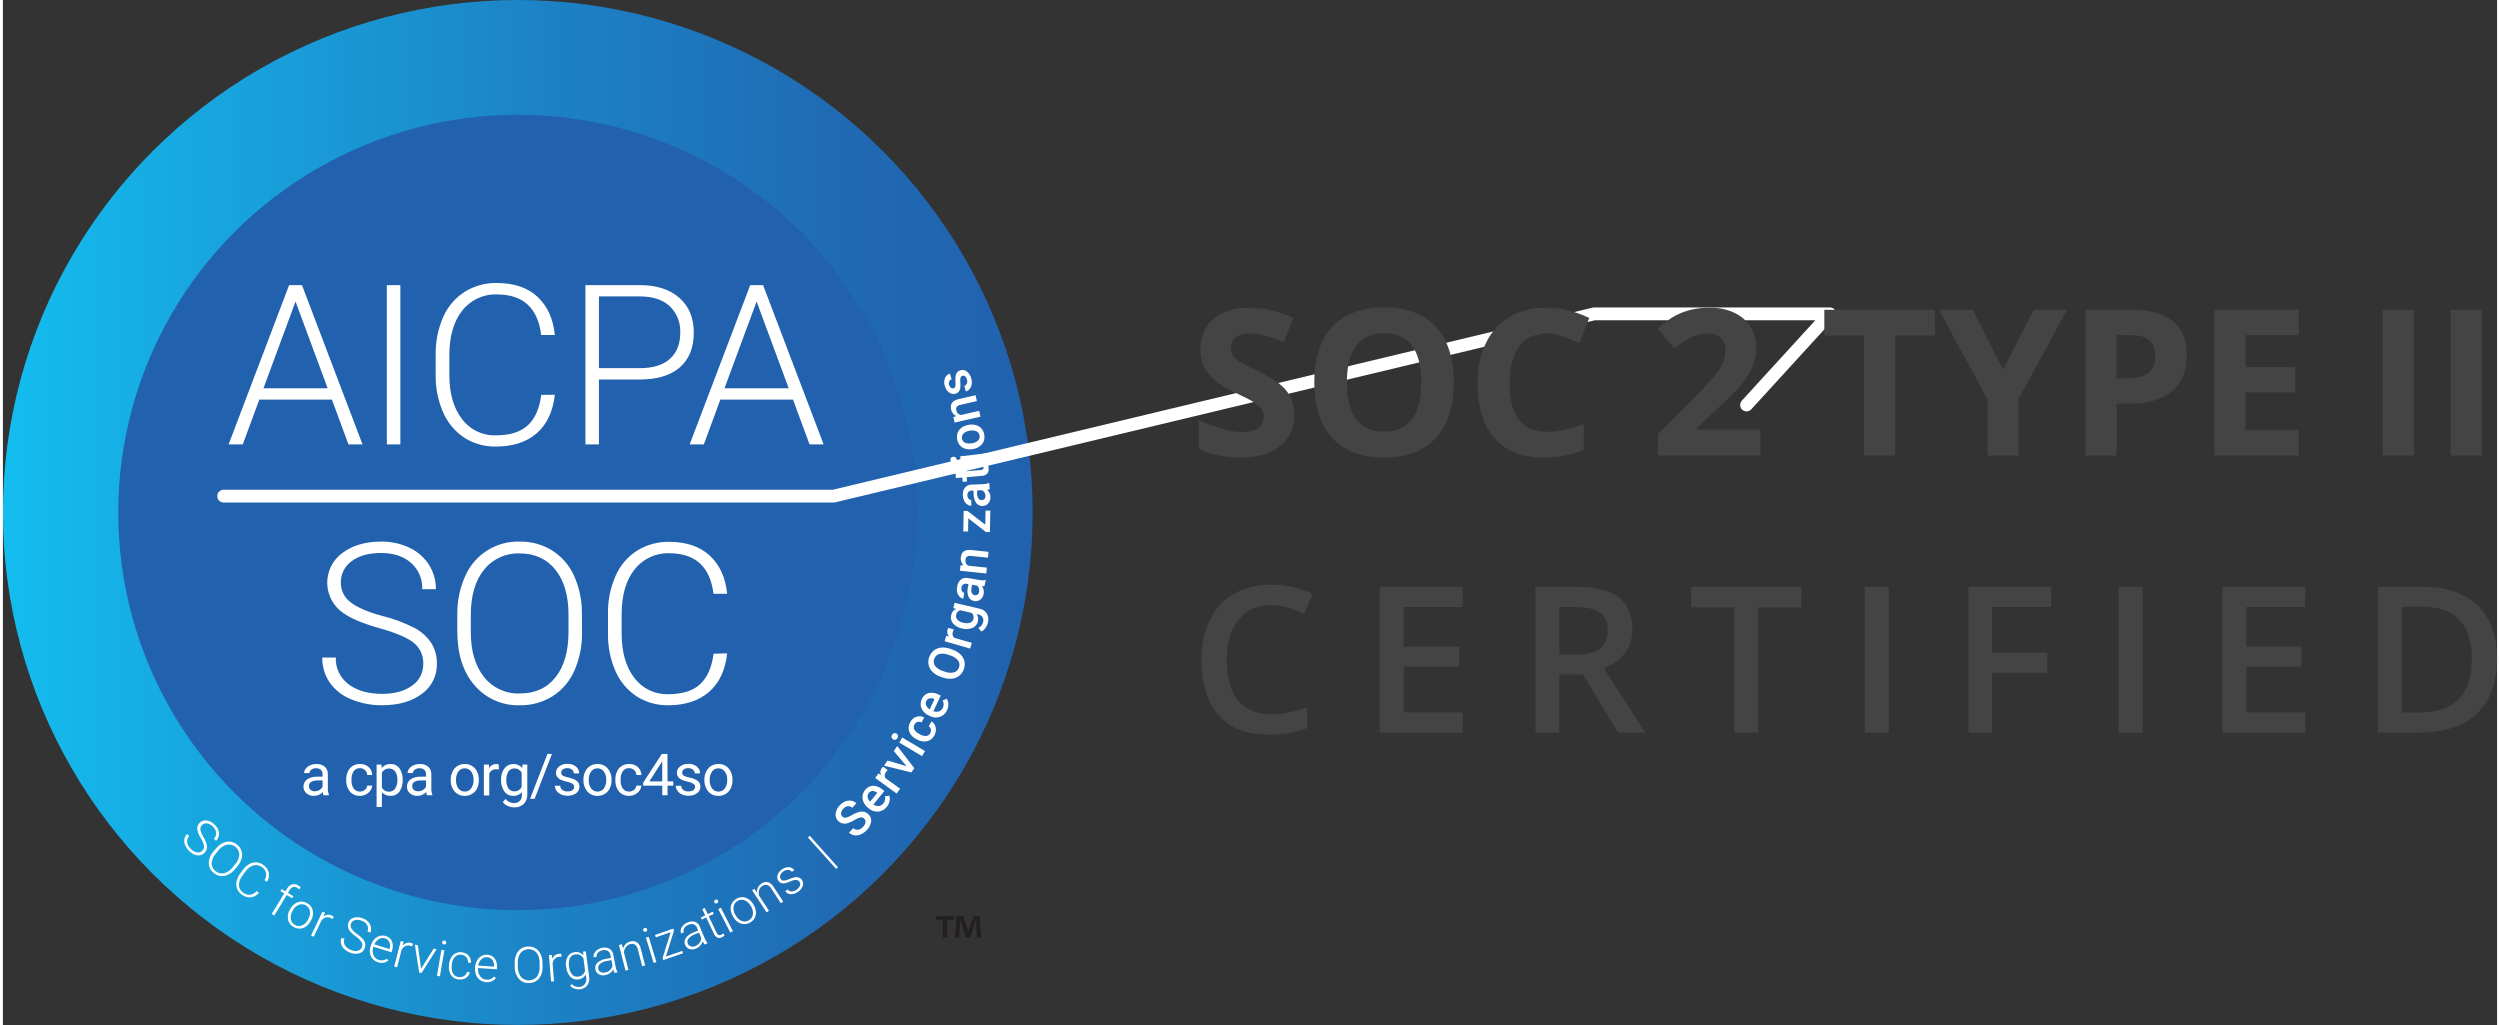
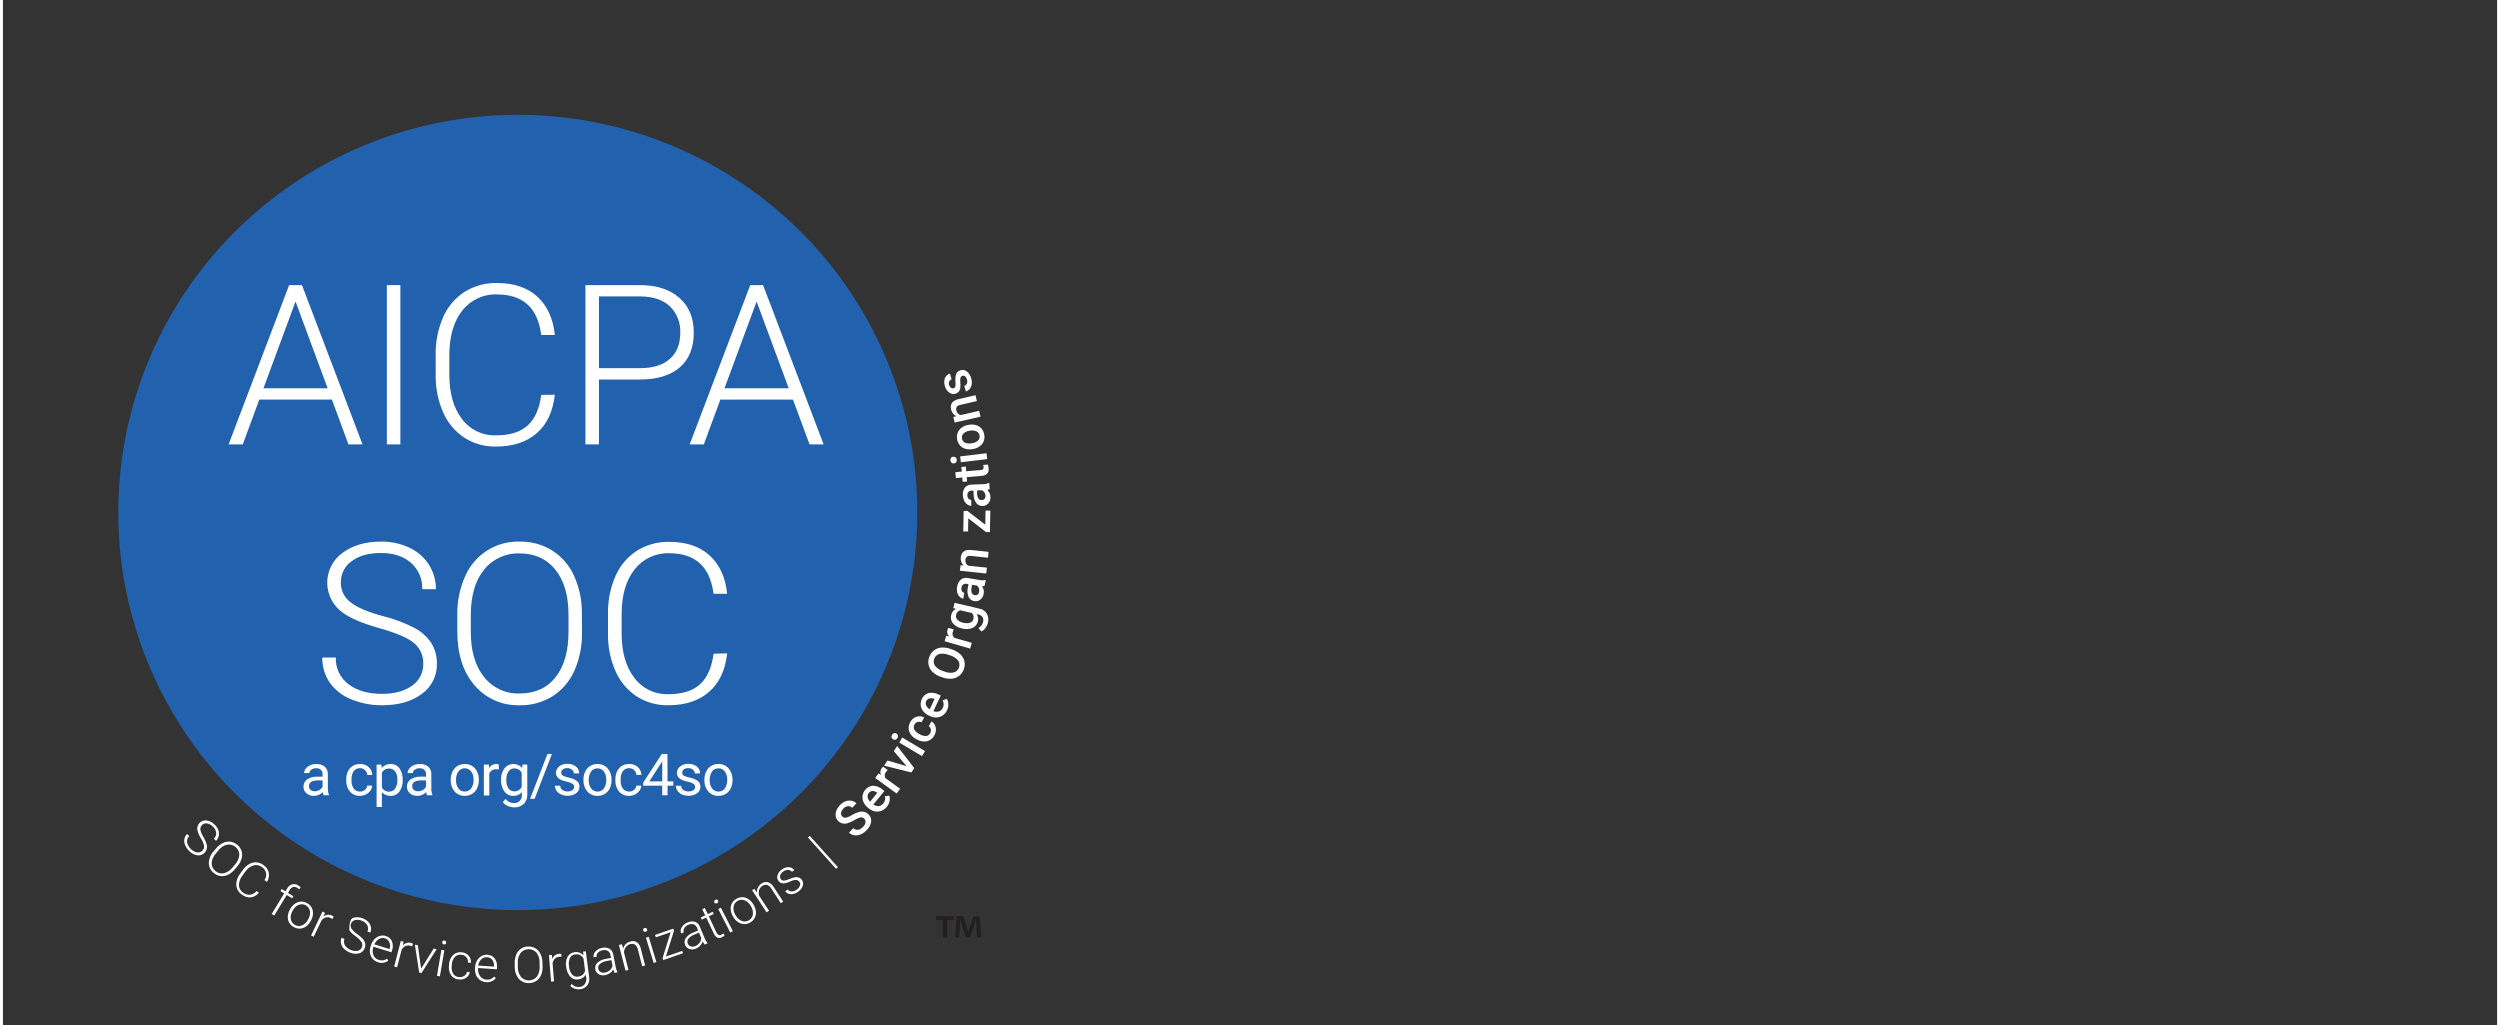
<svg xmlns="http://www.w3.org/2000/svg" width="200px" height="82px" viewBox="0 0 146 60">
  <rect x="0" y="0" width="146" height="60" fill="#333333" stroke="none" />
  <defs>
    <linearGradient id="socii-a" x1="100%" x2="0%" y1="50%" y2="50%">
      <stop offset="0%" stop-color="#2161AD" />
      <stop offset="18%" stop-color="#206AB3" />
      <stop offset="47%" stop-color="#1C82C5" />
      <stop offset="84%" stop-color="#17AAE1" />
      <stop offset="100%" stop-color="#14BDEF" />
    </linearGradient>
    <linearGradient id="socii-b" x1="3909%" x2="30989%" y1="17449%" y2="17449%">
      <stop offset="0%" stop-color="#2161AD" />
      <stop offset="18%" stop-color="#206AB3" />
      <stop offset="47%" stop-color="#1C82C5" />
      <stop offset="84%" stop-color="#17AAE1" />
      <stop offset="100%" stop-color="#14BDEF" />
    </linearGradient>
  </defs>
  <g fill="none" fill-rule="evenodd">
-     <ellipse cx="30.139" cy="29.998" fill="url(#socii-a)" fill-rule="nonzero" rx="30.139" ry="29.998" />
    <ellipse cx="30.139" cy="29.998" fill="url(#socii-b)" fill-rule="nonzero" rx="23.387" ry="23.278" />
-     <path fill="#FFF" fill-rule="nonzero" d="M11.671,49.8 C11.748,49.728 11.786,49.625 11.775,49.52 C11.742,49.36 11.679,49.209 11.588,49.073 C11.496,48.928 11.428,48.769 11.386,48.602 C11.354,48.448 11.398,48.288 11.506,48.174 C11.614,48.059 11.771,48.005 11.926,48.028 C12.104,48.054 12.268,48.139 12.391,48.27 C12.487,48.357 12.561,48.464 12.607,48.585 C12.693,48.804 12.642,49.053 12.477,49.221 L12.35,49.097 C12.443,49.008 12.492,48.882 12.485,48.753 C12.469,48.611 12.4,48.481 12.293,48.387 C12.201,48.289 12.08,48.223 11.948,48.199 C11.838,48.181 11.726,48.219 11.65,48.301 C11.578,48.372 11.544,48.474 11.56,48.574 C11.591,48.721 11.65,48.86 11.733,48.985 C11.809,49.111 11.871,49.245 11.916,49.384 C11.947,49.478 11.954,49.579 11.936,49.676 C11.915,49.77 11.868,49.855 11.799,49.922 C11.693,50.036 11.537,50.09 11.383,50.068 C11.2,50.038 11.032,49.949 10.904,49.814 C10.803,49.717 10.722,49.6 10.668,49.47 C10.564,49.251 10.608,48.99 10.778,48.818 L10.906,48.94 C10.808,49.034 10.762,49.17 10.782,49.305 C10.81,49.459 10.89,49.598 11.008,49.7 C11.103,49.801 11.228,49.87 11.365,49.895 C11.476,49.915 11.591,49.88 11.671,49.8 L11.671,49.8 Z M13.576,50.885 C13.467,51.02 13.33,51.13 13.174,51.206 C13.04,51.273 12.889,51.299 12.74,51.28 C12.59,51.259 12.45,51.195 12.336,51.096 C12.157,50.957 12.053,50.743 12.053,50.516 C12.059,50.261 12.159,50.016 12.334,49.829 L12.474,49.666 C12.584,49.531 12.721,49.421 12.877,49.344 C13.153,49.206 13.485,49.249 13.717,49.453 C13.957,49.64 14.059,49.955 13.974,50.247 C13.929,50.41 13.848,50.561 13.737,50.689 L13.577,50.885 L13.576,50.885 Z M13.588,50.599 C13.733,50.447 13.821,50.249 13.838,50.039 C13.836,49.861 13.756,49.692 13.619,49.577 C13.482,49.463 13.302,49.414 13.126,49.444 C12.918,49.495 12.735,49.616 12.607,49.788 L12.466,49.96 C12.322,50.113 12.235,50.31 12.219,50.519 C12.213,50.699 12.293,50.87 12.435,50.981 C12.568,51.104 12.753,51.154 12.93,51.117 C13.137,51.064 13.32,50.943 13.449,50.773 L13.589,50.599 L13.588,50.599 Z M14.988,52.26 C14.869,52.409 14.697,52.506 14.508,52.53 C14.315,52.541 14.124,52.48 13.974,52.358 C13.728,52.19 13.61,51.888 13.677,51.598 C13.712,51.435 13.782,51.28 13.882,51.146 L14.041,50.928 C14.137,50.788 14.263,50.671 14.409,50.584 C14.67,50.427 14.999,50.446 15.241,50.63 C15.404,50.734 15.52,50.898 15.564,51.086 C15.596,51.272 15.558,51.463 15.456,51.622 L15.311,51.517 C15.399,51.397 15.432,51.245 15.402,51.099 C15.372,50.953 15.281,50.827 15.153,50.751 C15.013,50.644 14.83,50.61 14.661,50.66 C14.463,50.727 14.294,50.859 14.181,51.034 L14.031,51.241 C13.898,51.4 13.822,51.6 13.816,51.808 C13.818,51.982 13.905,52.144 14.05,52.241 C14.166,52.338 14.315,52.386 14.466,52.377 C14.617,52.353 14.755,52.275 14.853,52.157 L14.988,52.26 L14.988,52.26 Z M15.734,53.498 L16.466,52.295 L16.245,52.162 L16.318,52.042 L16.538,52.174 L16.635,52.014 C16.697,51.896 16.803,51.807 16.929,51.765 C17.052,51.736 17.181,51.759 17.285,51.83 C17.338,51.862 17.386,51.901 17.428,51.946 L17.344,52.059 C17.305,52.023 17.263,51.991 17.217,51.964 C17.148,51.918 17.063,51.904 16.983,51.927 C16.898,51.958 16.828,52.019 16.786,52.099 L16.686,52.27 L17.003,52.461 L16.929,52.581 L16.613,52.391 L15.883,53.594 L15.733,53.498 L15.734,53.498 Z M16.813,53.22 C16.877,53.096 16.969,52.989 17.081,52.907 C17.181,52.832 17.301,52.787 17.426,52.777 C17.553,52.769 17.68,52.798 17.791,52.86 C17.965,52.942 18.093,53.1 18.136,53.288 C18.178,53.492 18.142,53.705 18.033,53.883 L18.015,53.914 C17.951,54.039 17.859,54.146 17.746,54.229 C17.54,54.383 17.262,54.4 17.038,54.273 C16.864,54.19 16.737,54.032 16.692,53.845 C16.65,53.64 16.687,53.427 16.796,53.249 L16.813,53.219 L16.813,53.22 Z M16.943,53.342 C16.859,53.483 16.827,53.649 16.853,53.811 C16.88,53.955 16.971,54.079 17.101,54.148 C17.23,54.217 17.383,54.224 17.518,54.167 C17.669,54.096 17.791,53.974 17.863,53.823 L17.879,53.793 C17.934,53.696 17.967,53.588 17.976,53.477 C17.997,53.305 17.925,53.134 17.786,53.029 C17.648,52.925 17.464,52.902 17.304,52.97 C17.153,53.042 17.03,53.163 16.958,53.314 L16.943,53.342 L16.943,53.342 Z M19.29,53.797 C19.259,53.774 19.225,53.755 19.19,53.739 C19.102,53.694 19.001,53.681 18.905,53.703 C18.805,53.732 18.715,53.792 18.651,53.874 L18.193,54.834 L18.038,54.76 L18.705,53.364 L18.857,53.436 L18.753,53.66 C18.928,53.506 19.191,53.507 19.364,53.663 L19.29,53.797 L19.29,53.797 Z M21.012,55.451 C21.053,55.354 21.047,55.243 20.995,55.151 C20.903,55.016 20.786,54.899 20.65,54.808 C20.508,54.712 20.382,54.593 20.278,54.456 C20.187,54.328 20.164,54.163 20.218,54.016 C20.271,53.868 20.394,53.756 20.546,53.716 C20.718,53.673 20.9,53.687 21.064,53.756 C21.184,53.8 21.294,53.87 21.384,53.962 C21.463,54.045 21.517,54.149 21.541,54.262 C21.563,54.373 21.552,54.487 21.511,54.592 L21.339,54.528 C21.39,54.408 21.385,54.271 21.325,54.155 C21.254,54.031 21.14,53.939 21.004,53.895 C20.879,53.84 20.74,53.828 20.608,53.859 C20.501,53.886 20.414,53.965 20.377,54.069 C20.339,54.163 20.349,54.27 20.403,54.356 C20.489,54.479 20.599,54.586 20.726,54.667 C20.853,54.753 20.969,54.854 21.071,54.967 C21.137,55.041 21.183,55.131 21.206,55.227 C21.223,55.321 21.213,55.418 21.176,55.506 C21.125,55.654 21.003,55.766 20.852,55.806 C20.672,55.851 20.482,55.834 20.312,55.759 C20.183,55.711 20.066,55.637 19.967,55.542 C19.882,55.459 19.822,55.354 19.795,55.238 C19.767,55.124 19.776,55.003 19.82,54.894 L19.993,54.956 C19.939,55.081 19.95,55.224 20.023,55.339 C20.11,55.469 20.238,55.566 20.387,55.614 C20.515,55.67 20.657,55.683 20.793,55.652 C20.893,55.622 20.973,55.548 21.013,55.451 L21.012,55.451 Z M21.96,56.328 C21.714,56.257 21.53,56.05 21.49,55.797 C21.468,55.664 21.479,55.527 21.522,55.399 L21.541,55.341 C21.58,55.208 21.649,55.085 21.743,54.983 C21.828,54.89 21.936,54.822 22.057,54.786 C22.17,54.753 22.29,54.753 22.403,54.786 C22.568,54.83 22.705,54.946 22.774,55.102 C22.841,55.28 22.841,55.476 22.774,55.654 L22.746,55.745 L21.688,55.417 L21.678,55.447 C21.625,55.598 21.63,55.764 21.691,55.912 C21.747,56.048 21.863,56.15 22.004,56.19 C22.083,56.217 22.168,56.226 22.251,56.216 C22.334,56.201 22.413,56.168 22.482,56.12 L22.56,56.228 C22.391,56.364 22.164,56.401 21.96,56.328 L21.96,56.328 Z M22.366,54.927 C22.248,54.889 22.119,54.904 22.012,54.967 C21.891,55.04 21.797,55.15 21.745,55.281 L22.635,55.556 L22.635,55.539 C22.675,55.413 22.67,55.277 22.62,55.155 C22.574,55.045 22.481,54.961 22.366,54.927 L22.366,54.927 Z M23.957,55.398 C23.922,55.381 23.886,55.368 23.848,55.358 C23.753,55.332 23.652,55.339 23.562,55.378 C23.469,55.424 23.392,55.497 23.342,55.588 L23.075,56.62 L22.902,56.577 L23.292,55.08 L23.455,55.123 L23.403,55.355 C23.519,55.205 23.716,55.143 23.897,55.198 C23.934,55.206 23.969,55.222 24,55.245 L23.957,55.398 L23.957,55.398 Z M24.479,56.704 L25.216,55.527 L25.389,55.563 L24.503,56.957 L24.367,56.93 L24.114,55.296 L24.287,55.332 L24.479,56.704 Z M25.58,57.15 L25.408,57.122 L25.668,55.597 L25.84,55.625 L25.58,57.15 Z M25.714,55.152 C25.718,55.121 25.735,55.092 25.761,55.074 C25.787,55.056 25.819,55.05 25.85,55.057 C25.897,55.063 25.936,55.097 25.947,55.143 C25.959,55.189 25.941,55.238 25.902,55.265 C25.875,55.283 25.843,55.29 25.811,55.283 C25.779,55.28 25.749,55.263 25.731,55.236 C25.715,55.211 25.709,55.181 25.714,55.152 L25.714,55.152 Z M26.683,57.193 C26.79,57.211 26.901,57.188 26.993,57.131 C27.083,57.079 27.147,56.99 27.166,56.888 L27.331,56.908 C27.315,57 27.273,57.085 27.21,57.153 C27.145,57.225 27.062,57.278 26.97,57.308 C26.875,57.339 26.773,57.349 26.674,57.335 C26.489,57.321 26.321,57.221 26.22,57.065 C26.116,56.889 26.079,56.681 26.115,56.479 L26.115,56.428 C26.13,56.29 26.175,56.157 26.245,56.038 C26.307,55.934 26.399,55.85 26.508,55.797 C26.621,55.745 26.746,55.726 26.869,55.745 C27.024,55.758 27.167,55.831 27.269,55.948 C27.366,56.064 27.411,56.215 27.394,56.366 L27.222,56.345 C27.235,56.234 27.201,56.122 27.129,56.036 C27.058,55.95 26.954,55.897 26.842,55.889 C26.704,55.864 26.562,55.909 26.463,56.009 C26.352,56.134 26.286,56.292 26.277,56.459 L26.277,56.509 C26.247,56.67 26.271,56.837 26.346,56.983 C26.417,57.104 26.543,57.182 26.683,57.193 L26.683,57.193 Z M28.274,57.49 C28.019,57.476 27.796,57.316 27.699,57.08 C27.646,56.955 27.625,56.82 27.636,56.685 L27.636,56.625 C27.643,56.486 27.683,56.351 27.752,56.23 C27.812,56.12 27.902,56.029 28.012,55.967 C28.116,55.906 28.237,55.878 28.357,55.887 C28.527,55.892 28.687,55.973 28.79,56.109 C28.898,56.266 28.944,56.457 28.92,56.646 L28.92,56.74 L27.814,56.665 L27.814,56.697 C27.799,56.856 27.842,57.015 27.935,57.144 C28.021,57.264 28.157,57.339 28.305,57.346 C28.388,57.353 28.472,57.342 28.55,57.313 C28.628,57.28 28.697,57.23 28.752,57.165 L28.854,57.255 C28.716,57.431 28.495,57.52 28.274,57.49 L28.274,57.49 Z M28.343,56.032 C28.219,56.021 28.096,56.065 28.006,56.152 C27.906,56.252 27.84,56.381 27.819,56.52 L28.749,56.584 L28.749,56.558 C28.758,56.426 28.722,56.295 28.647,56.187 C28.573,56.093 28.462,56.036 28.343,56.032 Z M31.588,56.568 C31.597,56.742 31.568,56.915 31.502,57.076 C31.445,57.215 31.349,57.335 31.224,57.419 C31.098,57.502 30.95,57.547 30.799,57.547 C30.572,57.559 30.353,57.468 30.201,57.299 C30.038,57.104 29.952,56.855 29.959,56.601 L29.959,56.386 C29.952,56.209 29.984,56.033 30.053,55.87 C30.168,55.59 30.44,55.407 30.743,55.406 C30.893,55.4 31.043,55.436 31.172,55.511 C31.299,55.588 31.401,55.7 31.466,55.833 C31.539,55.985 31.578,56.151 31.581,56.319 L31.588,56.569 L31.588,56.568 Z M31.416,56.347 C31.424,56.136 31.359,55.93 31.231,55.762 C31.111,55.63 30.939,55.556 30.76,55.561 C30.582,55.565 30.414,55.647 30.3,55.785 C30.178,55.96 30.122,56.172 30.14,56.385 L30.14,56.603 C30.134,56.812 30.199,57.017 30.326,57.184 C30.445,57.319 30.618,57.395 30.798,57.391 C30.979,57.387 31.148,57.305 31.262,57.165 C31.38,56.989 31.434,56.778 31.416,56.567 L31.416,56.347 L31.416,56.347 Z M32.694,56.003 C32.655,56 32.617,56 32.578,56.003 C32.48,56.008 32.386,56.047 32.314,56.113 C32.24,56.187 32.192,56.282 32.176,56.385 L32.26,57.442 L32.087,57.456 L31.963,55.908 L32.136,55.895 L32.158,56.139 C32.233,55.919 32.461,55.791 32.688,55.841 L32.694,56.003 L32.694,56.003 Z M32.968,56.596 C32.931,56.395 32.962,56.187 33.055,56.005 C33.139,55.855 33.291,55.755 33.462,55.738 C33.657,55.702 33.855,55.775 33.981,55.928 L33.96,55.704 L34.12,55.684 L34.316,57.186 C34.347,57.357 34.309,57.533 34.21,57.676 C34.106,57.811 33.95,57.895 33.78,57.908 C33.57,57.935 33.36,57.864 33.21,57.715 L33.291,57.6 C33.408,57.727 33.579,57.791 33.751,57.772 C33.876,57.763 33.992,57.701 34.067,57.6 C34.139,57.494 34.168,57.364 34.147,57.237 L34.12,57.045 C34.03,57.211 33.861,57.319 33.673,57.332 C33.504,57.358 33.333,57.3 33.215,57.175 C33.078,57.022 32.995,56.827 32.979,56.622 L32.969,56.596 L32.968,56.596 Z M33.141,56.596 C33.152,56.759 33.213,56.915 33.314,57.043 C33.402,57.144 33.536,57.191 33.668,57.168 C33.865,57.154 34.03,57.016 34.078,56.825 L33.986,56.111 C33.939,56.026 33.869,55.955 33.784,55.908 C33.696,55.866 33.598,55.851 33.502,55.867 C33.368,55.878 33.25,55.957 33.189,56.077 C33.121,56.244 33.105,56.429 33.145,56.605 L33.141,56.596 L33.141,56.596 Z M35.8,56.948 C35.766,56.883 35.741,56.814 35.725,56.742 C35.681,56.831 35.615,56.907 35.533,56.964 C35.45,57.023 35.355,57.063 35.255,57.081 C35.126,57.112 34.99,57.093 34.875,57.028 C34.771,56.968 34.7,56.864 34.68,56.746 C34.649,56.605 34.693,56.458 34.798,56.359 C34.935,56.235 35.107,56.155 35.29,56.13 L35.596,56.072 L35.561,55.9 C35.547,55.803 35.493,55.716 35.411,55.662 C35.316,55.61 35.204,55.597 35.1,55.626 C34.995,55.642 34.898,55.693 34.825,55.771 C34.764,55.834 34.736,55.923 34.751,56.01 L34.578,56.04 C34.556,55.915 34.597,55.787 34.687,55.697 C34.789,55.583 34.926,55.508 35.077,55.484 C35.221,55.448 35.372,55.466 35.504,55.534 C35.621,55.604 35.702,55.724 35.724,55.858 L35.864,56.578 C35.879,56.691 35.916,56.8 35.974,56.898 L35.974,56.916 L35.799,56.948 L35.8,56.948 Z M35.247,56.93 C35.353,56.91 35.452,56.862 35.533,56.79 C35.608,56.723 35.66,56.634 35.683,56.536 L35.62,56.201 L35.317,56.259 C35.178,56.281 35.049,56.341 34.941,56.431 C34.862,56.498 34.826,56.603 34.846,56.704 C34.86,56.785 34.91,56.856 34.982,56.897 C35.063,56.94 35.158,56.952 35.247,56.93 L35.247,56.93 Z M36.231,55.269 L36.304,55.523 C36.332,55.423 36.387,55.331 36.461,55.258 C36.533,55.187 36.623,55.138 36.721,55.114 C36.852,55.069 36.997,55.084 37.116,55.157 C37.233,55.252 37.313,55.386 37.34,55.534 L37.594,56.517 L37.421,56.56 L37.167,55.575 C37.147,55.466 37.09,55.368 37.005,55.298 C36.916,55.245 36.809,55.234 36.711,55.268 C36.61,55.294 36.522,55.355 36.463,55.441 C36.398,55.53 36.36,55.635 36.353,55.745 L36.618,56.777 L36.445,56.817 L36.058,55.32 L36.231,55.269 L36.231,55.269 Z M37.48,54.47 C37.469,54.44 37.471,54.408 37.486,54.38 C37.501,54.352 37.527,54.332 37.558,54.325 C37.588,54.312 37.621,54.312 37.651,54.325 C37.678,54.339 37.698,54.365 37.706,54.394 C37.717,54.422 37.717,54.452 37.706,54.48 C37.69,54.508 37.663,54.528 37.632,54.536 C37.603,54.549 37.569,54.549 37.54,54.536 C37.511,54.524 37.489,54.499 37.48,54.469 L37.48,54.47 Z M38.254,56.317 L38.09,56.367 L37.639,54.887 L37.803,54.837 L38.253,56.317 L38.254,56.317 Z M38.81,55.993 L39.763,55.663 L39.81,55.8 L38.656,56.199 L38.615,56.08 L39.085,54.57 L38.221,54.868 L38.173,54.728 L39.24,54.359 L39.282,54.481 L38.81,55.993 Z M41.074,55.29 C41.028,55.233 40.99,55.17 40.962,55.102 C40.901,55.296 40.756,55.452 40.568,55.528 C40.448,55.584 40.311,55.592 40.185,55.551 C40.071,55.513 39.979,55.426 39.936,55.313 C39.878,55.181 39.892,55.029 39.974,54.911 C40.083,54.762 40.235,54.651 40.409,54.59 L40.698,54.471 L40.631,54.309 C40.597,54.217 40.526,54.143 40.435,54.107 C40.331,54.077 40.22,54.086 40.123,54.134 C40.023,54.17 39.938,54.239 39.883,54.33 C39.835,54.404 39.826,54.497 39.858,54.58 L39.7,54.643 C39.652,54.524 39.665,54.389 39.736,54.282 C39.814,54.15 39.936,54.049 40.081,53.997 C40.215,53.933 40.367,53.92 40.51,53.96 C40.64,54.006 40.743,54.107 40.791,54.236 L41.073,54.911 C41.111,55.019 41.169,55.118 41.245,55.203 L41.245,55.219 L41.075,55.289 L41.074,55.29 Z M40.529,55.38 C40.629,55.341 40.716,55.274 40.781,55.188 C40.841,55.107 40.876,55.009 40.879,54.908 L40.748,54.593 L40.465,54.71 C40.333,54.758 40.217,54.841 40.128,54.949 C40.071,55.023 40.053,55.119 40.08,55.208 C40.107,55.297 40.175,55.368 40.263,55.398 C40.351,55.426 40.446,55.42 40.529,55.381 L40.529,55.38 Z M41.087,53.15 L41.259,53.508 L41.549,53.372 L41.609,53.5 L41.319,53.636 L41.76,54.569 C41.784,54.632 41.828,54.686 41.885,54.722 C41.94,54.75 42.005,54.747 42.057,54.713 C42.099,54.692 42.139,54.668 42.178,54.641 L42.244,54.763 C42.198,54.805 42.145,54.839 42.088,54.863 C42.004,54.912 41.901,54.918 41.812,54.88 C41.72,54.825 41.649,54.741 41.61,54.641 L41.17,53.708 L40.91,53.83 L40.85,53.703 L41.109,53.583 L40.936,53.223 L41.086,53.151 L41.087,53.15 Z M41.643,52.824 C41.632,52.796 41.632,52.766 41.643,52.738 C41.652,52.707 41.675,52.682 41.705,52.669 C41.732,52.653 41.766,52.649 41.796,52.659 C41.826,52.669 41.849,52.69 41.864,52.717 C41.876,52.745 41.876,52.777 41.864,52.805 C41.854,52.835 41.831,52.86 41.802,52.872 C41.774,52.889 41.741,52.892 41.71,52.882 C41.681,52.872 41.657,52.851 41.643,52.824 L41.643,52.824 Z M42.731,54.509 L42.577,54.588 L41.874,53.213 L42.026,53.135 L42.731,54.509 L42.731,54.509 Z M42.724,53.625 C42.654,53.505 42.612,53.371 42.601,53.233 C42.591,53.107 42.618,52.981 42.677,52.87 C42.739,52.76 42.831,52.67 42.942,52.61 C43.105,52.51 43.305,52.488 43.486,52.55 C43.682,52.625 43.843,52.77 43.938,52.956 L43.956,52.987 C44.026,53.107 44.069,53.242 44.08,53.381 C44.089,53.506 44.062,53.632 44.002,53.742 C43.94,53.852 43.848,53.943 43.736,54.003 C43.573,54.101 43.374,54.122 43.194,54.06 C42.997,53.987 42.835,53.842 42.741,53.654 L42.724,53.625 L42.724,53.625 Z M42.897,53.582 C42.97,53.728 43.092,53.843 43.242,53.907 C43.378,53.96 43.531,53.949 43.658,53.878 C43.786,53.806 43.874,53.681 43.899,53.537 C43.921,53.37 43.883,53.2 43.793,53.057 L43.776,53.03 C43.722,52.932 43.647,52.847 43.558,52.78 C43.479,52.719 43.384,52.682 43.285,52.673 C43.188,52.665 43.091,52.686 43.007,52.735 C42.878,52.805 42.789,52.933 42.769,53.079 C42.747,53.247 42.785,53.416 42.876,53.559 L42.896,53.582 L42.897,53.582 Z M43.985,52.028 L44.135,52.246 C44.13,52.142 44.152,52.039 44.199,51.946 C44.245,51.856 44.314,51.78 44.399,51.726 C44.51,51.64 44.653,51.609 44.789,51.641 C44.929,51.694 45.048,51.795 45.121,51.927 L45.676,52.777 L45.533,52.87 L44.978,52.01 C44.923,51.915 44.837,51.841 44.735,51.8 C44.634,51.778 44.528,51.802 44.446,51.866 C44.359,51.92 44.294,52.004 44.263,52.102 C44.233,52.208 44.233,52.319 44.263,52.425 L44.843,53.312 L44.7,53.405 L43.854,52.109 L43.984,52.029 L43.985,52.028 Z M46.62,51.612 C46.573,51.547 46.497,51.508 46.417,51.509 C46.305,51.514 46.196,51.544 46.096,51.595 C45.995,51.644 45.888,51.68 45.778,51.703 C45.706,51.718 45.631,51.715 45.56,51.693 C45.494,51.668 45.438,51.624 45.398,51.566 C45.326,51.471 45.305,51.346 45.341,51.232 C45.383,51.098 45.47,50.983 45.586,50.904 C45.703,50.81 45.849,50.759 45.999,50.761 C46.129,50.765 46.249,50.828 46.324,50.933 L46.185,51.034 C46.132,50.962 46.048,50.92 45.959,50.921 C45.856,50.92 45.755,50.954 45.674,51.017 C45.594,51.07 45.533,51.148 45.501,51.239 C45.475,51.312 45.487,51.394 45.534,51.456 C45.572,51.514 45.637,51.549 45.707,51.55 C45.818,51.54 45.927,51.51 46.027,51.46 C46.137,51.41 46.253,51.373 46.372,51.35 C46.446,51.337 46.522,51.343 46.593,51.368 C46.663,51.395 46.723,51.441 46.766,51.5 C46.842,51.598 46.864,51.727 46.825,51.844 C46.778,51.985 46.684,52.106 46.56,52.188 C46.438,52.287 46.285,52.342 46.128,52.343 C45.995,52.344 45.871,52.28 45.795,52.171 L45.935,52.069 C45.992,52.143 46.081,52.186 46.175,52.183 C46.284,52.177 46.389,52.137 46.474,52.068 C46.56,52.011 46.625,51.928 46.66,51.832 C46.685,51.757 46.67,51.674 46.62,51.612 L46.62,51.612 Z M48.88,50.764 L48.773,50.861 L47.122,49.021 L47.23,48.925 L48.88,50.764 Z M50.417,47.92 C50.359,47.862 50.275,47.835 50.194,47.849 C50.071,47.881 49.955,47.933 49.849,48.003 C49.725,48.08 49.592,48.141 49.452,48.184 C49.267,48.25 49.061,48.21 48.915,48.079 C48.792,47.971 48.728,47.811 48.742,47.648 C48.761,47.458 48.846,47.28 48.982,47.146 C49.071,47.046 49.182,46.966 49.305,46.913 C49.414,46.867 49.533,46.853 49.65,46.87 C49.767,46.888 49.874,46.941 49.96,47.022 L49.716,47.287 C49.648,47.218 49.553,47.182 49.456,47.19 C49.352,47.206 49.257,47.26 49.191,47.343 C49.12,47.41 49.074,47.499 49.06,47.596 C49.053,47.678 49.087,47.758 49.15,47.811 C49.208,47.863 49.289,47.882 49.364,47.862 C49.486,47.829 49.604,47.776 49.709,47.706 C49.829,47.632 49.96,47.574 50.096,47.534 C50.195,47.504 50.299,47.499 50.4,47.519 C50.495,47.541 50.582,47.589 50.652,47.656 C50.777,47.761 50.841,47.921 50.825,48.083 C50.798,48.274 50.709,48.451 50.571,48.586 C50.474,48.692 50.357,48.777 50.226,48.836 C50.11,48.89 49.981,48.911 49.854,48.896 C49.732,48.881 49.618,48.827 49.529,48.743 L49.775,48.476 C49.849,48.55 49.953,48.586 50.058,48.574 C50.176,48.55 50.281,48.485 50.357,48.392 C50.431,48.323 50.479,48.232 50.493,48.132 C50.504,48.053 50.475,47.974 50.417,47.919 L50.417,47.92 Z M51.746,47.223 C51.626,47.383 51.445,47.487 51.246,47.508 C51.041,47.524 50.838,47.456 50.683,47.321 L50.65,47.293 C50.537,47.206 50.445,47.094 50.383,46.965 C50.327,46.849 50.305,46.72 50.319,46.592 C50.333,46.465 50.385,46.346 50.467,46.248 C50.575,46.097 50.746,46.003 50.932,45.994 C51.137,46 51.334,46.079 51.486,46.217 L51.597,46.305 L50.953,47.092 C51.044,47.16 51.157,47.192 51.271,47.183 C51.376,47.172 51.472,47.117 51.535,47.033 C51.634,46.916 51.669,46.757 51.63,46.609 L51.887,46.577 C51.92,46.683 51.924,46.795 51.899,46.903 C51.873,47.02 51.821,47.13 51.746,47.223 L51.746,47.223 Z M50.683,46.423 C50.626,46.49 50.602,46.579 50.616,46.666 C50.638,46.766 50.69,46.856 50.764,46.927 L51.181,46.411 L51.161,46.394 C51.086,46.334 50.992,46.301 50.896,46.301 C50.811,46.309 50.733,46.354 50.683,46.423 Z M51.792,45.074 C51.759,45.107 51.728,45.144 51.699,45.181 C51.609,45.282 51.592,45.429 51.657,45.548 L52.521,46.171 L52.316,46.451 L51.06,45.541 L51.255,45.273 L51.4,45.368 C51.32,45.195 51.375,44.99 51.531,44.881 L51.792,45.074 L51.792,45.074 Z M52.898,44.849 L52.15,43.969 L52.348,43.668 L53.35,44.966 L53.177,45.216 L51.581,44.819 L51.781,44.519 L52.898,44.849 Z M52.105,43.277 C52.062,43.253 52.031,43.213 52.017,43.166 C52.005,43.113 52.016,43.058 52.047,43.014 C52.072,42.967 52.115,42.931 52.167,42.916 C52.267,42.896 52.367,42.954 52.395,43.052 C52.406,43.104 52.395,43.159 52.364,43.203 C52.339,43.25 52.295,43.286 52.244,43.301 C52.196,43.312 52.146,43.303 52.104,43.277 L52.105,43.277 Z M53.975,43.965 L53.803,44.262 L52.469,43.468 L52.642,43.171 L53.975,43.965 Z M54.283,42.913 C54.322,42.844 54.334,42.763 54.317,42.686 C54.304,42.614 54.26,42.551 54.197,42.514 L54.354,42.225 C54.436,42.275 54.504,42.347 54.547,42.433 C54.595,42.524 54.617,42.626 54.613,42.729 C54.61,42.837 54.582,42.942 54.53,43.037 C54.445,43.212 54.287,43.341 54.098,43.389 C53.89,43.43 53.675,43.391 53.494,43.281 L53.462,43.264 C53.276,43.175 53.13,43.02 53.053,42.829 C52.989,42.645 53.011,42.442 53.112,42.275 C53.185,42.127 53.313,42.013 53.468,41.957 C53.62,41.906 53.787,41.921 53.928,41.997 L53.772,42.285 C53.699,42.247 53.614,42.238 53.535,42.261 C53.459,42.285 53.396,42.339 53.362,42.411 C53.309,42.498 53.302,42.605 53.345,42.698 C53.411,42.811 53.509,42.901 53.628,42.956 L53.678,42.982 C53.789,43.054 53.921,43.089 54.053,43.082 C54.153,43.066 54.238,43.002 54.283,42.912 L54.283,42.913 Z M55.27,41.565 C55.193,41.749 55.042,41.893 54.855,41.962 C54.659,42.027 54.445,42.01 54.262,41.914 L54.224,41.895 C54.091,41.839 53.972,41.752 53.879,41.641 C53.709,41.443 53.673,41.163 53.787,40.928 C53.856,40.756 53.999,40.624 54.177,40.57 C54.379,40.527 54.589,40.558 54.77,40.656 L54.898,40.714 L54.468,41.63 C54.573,41.673 54.69,41.677 54.798,41.642 C54.898,41.606 54.978,41.53 55.02,41.432 C55.088,41.295 55.083,41.132 55.008,40.999 L55.252,40.905 C55.309,41 55.341,41.11 55.342,41.221 C55.344,41.34 55.32,41.457 55.271,41.565 L55.27,41.565 Z M54.046,41.049 C54.009,41.129 54.009,41.22 54.046,41.3 C54.092,41.392 54.164,41.469 54.254,41.52 L54.534,40.92 L54.511,40.91 C54.424,40.869 54.325,40.86 54.231,40.883 C54.149,40.907 54.081,40.965 54.046,41.043 L54.046,41.049 L54.046,41.049 Z M55.575,38.023 C55.751,38.082 55.912,38.177 56.048,38.302 C56.165,38.411 56.247,38.552 56.283,38.706 C56.317,38.862 56.305,39.025 56.249,39.174 C56.198,39.324 56.105,39.457 55.981,39.557 C55.856,39.655 55.705,39.715 55.546,39.729 C55.364,39.745 55.18,39.72 55.008,39.657 L54.898,39.619 C54.722,39.56 54.56,39.464 54.425,39.337 C54.185,39.116 54.104,38.77 54.222,38.465 C54.273,38.314 54.365,38.181 54.488,38.08 C54.613,37.981 54.765,37.921 54.924,37.908 C55.108,37.893 55.294,37.919 55.466,37.984 L55.575,38.024 L55.575,38.023 Z M55.352,38.335 C55.179,38.263 54.989,38.245 54.806,38.283 C54.67,38.328 54.563,38.432 54.514,38.567 C54.466,38.701 54.482,38.85 54.558,38.971 C54.673,39.114 54.829,39.218 55.005,39.27 L55.119,39.311 C55.292,39.384 55.483,39.401 55.666,39.361 C55.807,39.322 55.919,39.214 55.962,39.074 C56.018,38.938 55.999,38.782 55.912,38.664 C55.792,38.519 55.63,38.415 55.449,38.364 L55.352,38.334 L55.352,38.335 Z M55.658,36.846 C55.637,36.888 55.62,36.932 55.608,36.978 C55.556,37.104 55.59,37.249 55.694,37.338 L56.714,37.63 L56.618,37.965 L55.126,37.535 L55.217,37.217 L55.39,37.257 C55.288,37.155 55.251,37.005 55.293,36.867 C55.303,36.826 55.322,36.787 55.347,36.753 L55.657,36.846 L55.658,36.846 Z M56.135,36.787 C55.934,36.75 55.751,36.646 55.616,36.492 C55.503,36.357 55.463,36.175 55.509,36.005 C55.538,35.847 55.64,35.713 55.784,35.642 L55.635,35.591 L55.706,35.287 L57.173,35.63 C57.351,35.662 57.507,35.77 57.599,35.924 C57.688,36.089 57.708,36.282 57.655,36.461 C57.628,36.572 57.578,36.677 57.509,36.768 C57.449,36.854 57.368,36.922 57.273,36.966 L57.1,36.76 C57.24,36.694 57.342,36.567 57.375,36.416 C57.404,36.32 57.393,36.217 57.345,36.129 C57.29,36.043 57.201,35.985 57.1,35.969 L56.998,35.947 C57.084,36.071 57.11,36.227 57.071,36.373 C57.034,36.543 56.917,36.686 56.758,36.756 C56.56,36.836 56.34,36.847 56.135,36.787 L56.135,36.787 Z M56.242,36.457 C56.367,36.493 56.499,36.49 56.622,36.447 C56.72,36.41 56.792,36.325 56.813,36.222 C56.846,36.097 56.805,35.964 56.708,35.878 L56.043,35.725 C55.918,35.756 55.822,35.858 55.799,35.985 C55.771,36.088 55.799,36.198 55.872,36.275 C55.974,36.375 56.105,36.44 56.247,36.462 L56.242,36.457 L56.242,36.457 Z M57.458,34.3 C57.409,34.312 57.359,34.317 57.309,34.315 C57.403,34.437 57.44,34.592 57.413,34.743 C57.395,34.881 57.325,35.008 57.218,35.097 C57.121,35.176 56.995,35.208 56.872,35.187 C56.723,35.17 56.593,35.078 56.527,34.943 C56.456,34.772 56.441,34.583 56.483,34.403 L56.52,34.193 L56.418,34.176 C56.349,34.161 56.278,34.173 56.218,34.21 C56.157,34.255 56.117,34.324 56.11,34.4 C56.097,34.469 56.106,34.54 56.138,34.602 C56.165,34.655 56.216,34.692 56.274,34.702 L56.216,35.046 C56.13,35.031 56.053,34.987 55.995,34.922 C55.928,34.851 55.882,34.763 55.86,34.668 C55.837,34.559 55.837,34.447 55.86,34.338 C55.878,34.183 55.951,34.039 56.067,33.934 C56.181,33.841 56.331,33.804 56.475,33.834 L57.165,33.951 C57.279,33.976 57.397,33.976 57.511,33.951 L57.534,33.951 L57.458,34.3 L57.458,34.3 Z M57.147,34.635 C57.158,34.568 57.152,34.499 57.129,34.435 C57.108,34.373 57.07,34.318 57.019,34.277 L56.73,34.229 L56.7,34.415 C56.676,34.513 56.682,34.616 56.717,34.711 C56.747,34.781 56.813,34.829 56.889,34.84 C56.95,34.852 57.013,34.838 57.062,34.8 C57.11,34.758 57.14,34.699 57.147,34.635 L57.147,34.635 Z M56.059,33.086 L56.231,33.095 C56.107,32.972 56.048,32.798 56.071,32.625 C56.105,32.305 56.307,32.161 56.675,32.195 L57.696,32.302 L57.66,32.646 L56.66,32.541 C56.583,32.526 56.502,32.54 56.435,32.581 C56.377,32.631 56.343,32.703 56.342,32.78 C56.326,32.912 56.387,33.041 56.499,33.112 L57.598,33.227 L57.561,33.571 L56.017,33.407 L56.059,33.086 L56.059,33.086 Z M57.504,30.713 L57.52,29.89 L57.8,29.89 L57.775,31.145 L57.547,31.145 L56.511,30.342 L56.497,31.112 L56.216,31.112 L56.238,29.909 L56.459,29.909 L57.504,30.713 Z M57.76,28.63 C57.715,28.652 57.667,28.667 57.617,28.676 C57.734,28.776 57.802,28.921 57.805,29.076 C57.816,29.214 57.774,29.352 57.687,29.46 C57.607,29.557 57.489,29.615 57.363,29.618 C57.212,29.631 57.066,29.566 56.974,29.446 C56.871,29.294 56.818,29.114 56.822,28.931 L56.813,28.717 L56.711,28.717 C56.641,28.716 56.573,28.743 56.521,28.791 C56.471,28.848 56.448,28.924 56.458,28.999 C56.456,29.068 56.479,29.136 56.523,29.19 C56.56,29.237 56.619,29.264 56.679,29.26 L56.691,29.605 C56.604,29.607 56.519,29.581 56.449,29.529 C56.37,29.472 56.307,29.395 56.266,29.307 C56.22,29.206 56.194,29.097 56.19,28.986 C56.176,28.83 56.219,28.674 56.31,28.547 C56.404,28.434 56.543,28.368 56.69,28.367 L57.382,28.341 C57.496,28.341 57.609,28.317 57.713,28.271 L57.737,28.271 L57.76,28.63 L57.76,28.63 Z M57.516,29.02 C57.512,28.886 57.437,28.763 57.319,28.699 L57.026,28.709 L57.026,28.896 C57.023,28.998 57.051,29.098 57.106,29.183 C57.15,29.245 57.223,29.279 57.299,29.273 C57.36,29.274 57.419,29.248 57.458,29.201 C57.5,29.151 57.521,29.086 57.516,29.021 L57.516,29.02 Z M55.753,27.64 L56.129,27.607 L56.105,27.335 L56.365,27.313 L56.387,27.585 L57.25,27.511 C57.296,27.511 57.341,27.495 57.376,27.464 C57.403,27.428 57.413,27.381 57.404,27.337 C57.401,27.296 57.393,27.256 57.38,27.217 L57.65,27.194 C57.676,27.266 57.694,27.341 57.701,27.418 C57.724,27.684 57.589,27.83 57.294,27.854 L56.418,27.93 L56.438,28.185 L56.181,28.205 L56.161,27.952 L55.784,27.985 L55.753,27.64 L55.753,27.64 Z M55.675,27.127 C55.626,27.134 55.577,27.122 55.537,27.093 C55.495,27.059 55.47,27.009 55.467,26.955 C55.452,26.904 55.462,26.849 55.494,26.806 C55.525,26.764 55.575,26.738 55.628,26.737 C55.677,26.729 55.727,26.742 55.765,26.773 C55.806,26.807 55.832,26.857 55.835,26.911 C55.844,26.964 55.832,27.017 55.801,27.061 C55.769,27.099 55.724,27.123 55.675,27.127 L55.675,27.127 Z M57.575,26.531 L57.617,26.874 L56.074,27.058 L56.033,26.715 L57.575,26.531 L57.575,26.531 Z M56.755,26.29 C56.615,26.315 56.47,26.308 56.333,26.268 C56.209,26.233 56.099,26.162 56.015,26.065 C55.93,25.964 55.875,25.842 55.856,25.711 C55.817,25.524 55.859,25.33 55.972,25.176 C56.094,25.02 56.27,24.915 56.466,24.882 L56.547,24.866 C56.687,24.84 56.83,24.847 56.967,24.886 C57.09,24.922 57.2,24.992 57.285,25.088 C57.37,25.19 57.425,25.314 57.444,25.446 C57.485,25.64 57.438,25.843 57.314,25.998 C57.176,26.16 56.983,26.263 56.772,26.287 L56.755,26.29 L56.755,26.29 Z M56.727,25.946 C56.859,25.931 56.983,25.875 57.081,25.786 C57.158,25.71 57.191,25.6 57.169,25.494 C57.155,25.386 57.087,25.292 56.988,25.246 C56.857,25.194 56.712,25.183 56.575,25.216 C56.446,25.232 56.326,25.288 56.23,25.376 C56.153,25.452 56.119,25.562 56.14,25.669 C56.153,25.774 56.217,25.866 56.312,25.913 C56.444,25.965 56.589,25.976 56.727,25.943 L56.727,25.946 Z M55.635,24.41 L55.808,24.36 C55.65,24.285 55.537,24.139 55.504,23.967 C55.432,23.654 55.574,23.452 55.934,23.364 L56.933,23.134 L57.012,23.477 L56.032,23.704 C55.954,23.716 55.883,23.756 55.832,23.816 C55.794,23.882 55.787,23.962 55.812,24.034 C55.837,24.164 55.937,24.267 56.067,24.296 L57.145,24.048 L57.225,24.392 L55.711,24.736 L55.635,24.409 L55.635,24.41 Z M56.166,22.002 C56.11,22.016 56.066,22.06 56.052,22.116 C56.035,22.204 56.032,22.293 56.042,22.382 C56.054,22.485 56.054,22.59 56.042,22.693 C56.032,22.857 55.922,22.997 55.765,23.046 C55.638,23.084 55.5,23.059 55.394,22.979 C55.269,22.888 55.18,22.756 55.141,22.607 C55.087,22.455 55.087,22.29 55.141,22.138 C55.191,22.008 55.3,21.909 55.435,21.873 L55.533,22.207 C55.471,22.224 55.421,22.268 55.395,22.326 C55.366,22.392 55.363,22.466 55.387,22.534 C55.404,22.598 55.441,22.655 55.492,22.697 C55.536,22.732 55.595,22.743 55.649,22.727 C55.698,22.714 55.736,22.676 55.749,22.627 C55.766,22.533 55.769,22.436 55.758,22.341 C55.746,22.226 55.749,22.111 55.768,21.997 C55.782,21.921 55.815,21.849 55.863,21.789 C55.913,21.733 55.979,21.693 56.052,21.674 C56.181,21.634 56.321,21.66 56.426,21.744 C56.552,21.846 56.641,21.985 56.68,22.142 C56.716,22.253 56.726,22.37 56.71,22.485 C56.698,22.586 56.658,22.682 56.596,22.762 C56.538,22.835 56.458,22.888 56.369,22.915 L56.273,22.59 C56.344,22.569 56.402,22.516 56.43,22.448 C56.457,22.372 56.457,22.288 56.43,22.212 C56.414,22.14 56.376,22.075 56.32,22.026 C56.276,21.991 56.218,21.982 56.166,22.002 L56.166,22.002 Z M19.259,23.393 L15.007,23.393 L14.041,26.013 L13.211,26.013 L16.753,16.69 L17.506,16.69 L21.05,26.013 L20.226,26.013 L19.259,23.393 Z M15.252,22.728 L19.009,22.728 L17.129,17.651 L15.252,22.728 Z M23.265,26.013 L22.473,26.013 L22.473,16.69 L23.265,16.69 L23.265,26.013 Z M32.307,23.106 C32.197,24.088 31.845,24.84 31.248,25.36 C30.652,25.88 29.855,26.14 28.858,26.14 C28.206,26.153 27.565,25.974 27.014,25.625 C26.468,25.264 26.039,24.754 25.776,24.155 C25.474,23.47 25.323,22.728 25.332,21.98 L25.332,20.777 C25.317,20.016 25.466,19.262 25.769,18.564 C26.033,17.956 26.472,17.441 27.029,17.082 C27.595,16.731 28.25,16.552 28.916,16.566 C29.92,16.566 30.713,16.836 31.293,17.374 C31.873,17.913 32.211,18.658 32.307,19.609 L31.509,19.609 C31.312,18.025 30.449,17.234 28.918,17.235 C28.129,17.206 27.373,17.559 26.888,18.182 C26.384,18.815 26.132,19.689 26.132,20.804 L26.132,21.944 C26.132,23.021 26.377,23.881 26.868,24.523 C27.332,25.15 28.077,25.51 28.859,25.483 C29.686,25.483 30.31,25.286 30.732,24.891 C31.153,24.495 31.412,23.903 31.511,23.115 L32.307,23.106 L32.307,23.106 Z M34.89,22.215 L34.89,26.013 L34.098,26.013 L34.098,16.69 L37.288,16.69 C38.262,16.69 39.032,16.938 39.596,17.433 C40.16,17.928 40.442,18.609 40.441,19.475 C40.441,20.351 40.169,21.026 39.627,21.502 C39.085,21.978 38.299,22.215 37.269,22.215 L34.889,22.215 L34.89,22.215 Z M34.89,21.55 L37.288,21.55 C38.058,21.55 38.643,21.368 39.045,21.005 C39.447,20.642 39.648,20.135 39.649,19.485 C39.678,18.908 39.46,18.345 39.049,17.938 C38.648,17.556 38.079,17.361 37.34,17.352 L34.89,17.352 L34.89,21.55 L34.89,21.55 Z M46.248,23.393 L41.995,23.393 L41.03,26.013 L40.2,26.013 L43.745,16.69 L44.498,16.69 L48.042,26.013 L47.218,26.013 L46.248,23.393 Z M42.238,22.728 L45.998,22.728 L44.118,17.651 L42.238,22.728 L42.238,22.728 Z M24.605,38.862 C24.625,38.391 24.423,37.937 24.059,37.637 C23.694,37.337 23.027,37.05 22.057,36.777 C21.087,36.504 20.38,36.209 19.934,35.892 C19.352,35.501 18.998,34.85 18.984,34.149 C18.971,33.448 19.3,32.785 19.867,32.372 C20.455,31.928 21.209,31.705 22.128,31.704 C22.705,31.694 23.276,31.816 23.798,32.061 C24.266,32.281 24.662,32.627 24.94,33.061 C25.21,33.488 25.35,33.984 25.346,34.489 L24.548,34.489 C24.57,33.904 24.33,33.339 23.892,32.95 C23.455,32.564 22.867,32.37 22.128,32.37 C21.413,32.37 20.841,32.529 20.418,32.847 C20.011,33.131 19.772,33.599 19.781,34.095 C19.771,34.551 19.984,34.984 20.352,35.255 C20.734,35.555 21.345,35.819 22.187,36.048 C22.849,36.21 23.49,36.448 24.097,36.758 C24.491,36.968 24.827,37.27 25.075,37.638 C25.298,38 25.412,38.418 25.403,38.842 C25.425,39.542 25.096,40.207 24.525,40.616 C23.936,41.061 23.157,41.283 22.194,41.283 C21.571,41.29 20.953,41.17 20.377,40.931 C19.871,40.732 19.434,40.389 19.121,39.944 C18.834,39.514 18.685,39.008 18.694,38.491 L19.485,38.491 C19.462,39.1 19.738,39.681 20.225,40.047 C20.719,40.427 21.375,40.616 22.194,40.616 C22.923,40.616 23.508,40.456 23.95,40.136 C24.37,39.85 24.617,39.37 24.605,38.862 L24.605,38.862 Z M33.898,36.999 C33.914,37.776 33.762,38.547 33.452,39.259 C33.183,39.874 32.739,40.395 32.174,40.757 C31.6,41.114 30.934,41.297 30.257,41.283 C29.242,41.317 28.266,40.887 27.607,40.114 C26.934,39.336 26.598,38.284 26.598,36.959 L26.598,36 C26.583,35.223 26.738,34.453 27.052,33.742 C27.598,32.471 28.864,31.663 30.246,31.703 C30.916,31.69 31.576,31.869 32.146,32.219 C32.706,32.575 33.149,33.084 33.424,33.685 C33.736,34.375 33.896,35.125 33.892,35.882 L33.898,37 L33.898,36.999 Z M33.107,35.988 C33.107,34.864 32.852,33.984 32.341,33.349 C31.831,32.714 31.132,32.396 30.244,32.395 C29.439,32.365 28.667,32.719 28.164,33.349 C27.646,33.986 27.388,34.877 27.388,36.022 L27.388,36.995 C27.388,38.101 27.645,38.978 28.16,39.625 C28.663,40.266 29.443,40.626 30.257,40.594 C31.152,40.594 31.852,40.274 32.355,39.636 C32.858,38.998 33.109,38.109 33.107,36.97 L33.107,35.988 L33.107,35.988 Z M42.394,38.247 C42.287,39.228 41.934,39.979 41.335,40.501 C40.736,41.022 39.94,41.283 38.945,41.283 C38.293,41.296 37.652,41.116 37.102,40.767 C36.556,40.407 36.125,39.896 35.863,39.297 C35.561,38.613 35.41,37.872 35.419,37.124 L35.419,35.921 C35.405,35.164 35.555,34.413 35.859,33.719 C36.12,33.111 36.558,32.595 37.116,32.235 C37.682,31.884 38.337,31.705 39.003,31.719 C40.008,31.719 40.8,31.988 41.38,32.526 C41.96,33.063 42.299,33.808 42.394,34.76 L41.596,34.76 C41.399,33.178 40.536,32.386 39.006,32.385 C38.216,32.357 37.461,32.71 36.976,33.334 C36.471,33.966 36.219,34.84 36.219,35.954 L36.219,37.095 C36.219,38.171 36.465,39.031 36.957,39.674 C37.422,40.302 38.166,40.662 38.947,40.635 C39.776,40.635 40.4,40.438 40.819,40.044 C41.238,39.649 41.498,39.057 41.598,38.266 L42.394,38.247 L42.394,38.247 Z" />
-     <polyline stroke="#FFF" stroke-linecap="round" stroke-linejoin="round" stroke-width=".75" points="12.922 29.042 48.626 29.042 93.148 18.372 106.942 18.372 102.066 23.707" />
+     <path fill="#FFF" fill-rule="nonzero" d="M11.671,49.8 C11.748,49.728 11.786,49.625 11.775,49.52 C11.742,49.36 11.679,49.209 11.588,49.073 C11.496,48.928 11.428,48.769 11.386,48.602 C11.354,48.448 11.398,48.288 11.506,48.174 C11.614,48.059 11.771,48.005 11.926,48.028 C12.104,48.054 12.268,48.139 12.391,48.27 C12.487,48.357 12.561,48.464 12.607,48.585 C12.693,48.804 12.642,49.053 12.477,49.221 L12.35,49.097 C12.443,49.008 12.492,48.882 12.485,48.753 C12.469,48.611 12.4,48.481 12.293,48.387 C12.201,48.289 12.08,48.223 11.948,48.199 C11.838,48.181 11.726,48.219 11.65,48.301 C11.578,48.372 11.544,48.474 11.56,48.574 C11.591,48.721 11.65,48.86 11.733,48.985 C11.809,49.111 11.871,49.245 11.916,49.384 C11.947,49.478 11.954,49.579 11.936,49.676 C11.915,49.77 11.868,49.855 11.799,49.922 C11.693,50.036 11.537,50.09 11.383,50.068 C11.2,50.038 11.032,49.949 10.904,49.814 C10.803,49.717 10.722,49.6 10.668,49.47 C10.564,49.251 10.608,48.99 10.778,48.818 L10.906,48.94 C10.808,49.034 10.762,49.17 10.782,49.305 C10.81,49.459 10.89,49.598 11.008,49.7 C11.103,49.801 11.228,49.87 11.365,49.895 C11.476,49.915 11.591,49.88 11.671,49.8 L11.671,49.8 Z M13.576,50.885 C13.467,51.02 13.33,51.13 13.174,51.206 C13.04,51.273 12.889,51.299 12.74,51.28 C12.59,51.259 12.45,51.195 12.336,51.096 C12.157,50.957 12.053,50.743 12.053,50.516 C12.059,50.261 12.159,50.016 12.334,49.829 L12.474,49.666 C12.584,49.531 12.721,49.421 12.877,49.344 C13.153,49.206 13.485,49.249 13.717,49.453 C13.957,49.64 14.059,49.955 13.974,50.247 C13.929,50.41 13.848,50.561 13.737,50.689 L13.577,50.885 L13.576,50.885 Z M13.588,50.599 C13.733,50.447 13.821,50.249 13.838,50.039 C13.836,49.861 13.756,49.692 13.619,49.577 C13.482,49.463 13.302,49.414 13.126,49.444 C12.918,49.495 12.735,49.616 12.607,49.788 L12.466,49.96 C12.322,50.113 12.235,50.31 12.219,50.519 C12.213,50.699 12.293,50.87 12.435,50.981 C12.568,51.104 12.753,51.154 12.93,51.117 C13.137,51.064 13.32,50.943 13.449,50.773 L13.589,50.599 L13.588,50.599 Z M14.988,52.26 C14.869,52.409 14.697,52.506 14.508,52.53 C14.315,52.541 14.124,52.48 13.974,52.358 C13.728,52.19 13.61,51.888 13.677,51.598 C13.712,51.435 13.782,51.28 13.882,51.146 L14.041,50.928 C14.137,50.788 14.263,50.671 14.409,50.584 C14.67,50.427 14.999,50.446 15.241,50.63 C15.404,50.734 15.52,50.898 15.564,51.086 C15.596,51.272 15.558,51.463 15.456,51.622 L15.311,51.517 C15.399,51.397 15.432,51.245 15.402,51.099 C15.372,50.953 15.281,50.827 15.153,50.751 C15.013,50.644 14.83,50.61 14.661,50.66 C14.463,50.727 14.294,50.859 14.181,51.034 L14.031,51.241 C13.898,51.4 13.822,51.6 13.816,51.808 C13.818,51.982 13.905,52.144 14.05,52.241 C14.166,52.338 14.315,52.386 14.466,52.377 C14.617,52.353 14.755,52.275 14.853,52.157 L14.988,52.26 L14.988,52.26 Z M15.734,53.498 L16.466,52.295 L16.245,52.162 L16.318,52.042 L16.538,52.174 L16.635,52.014 C16.697,51.896 16.803,51.807 16.929,51.765 C17.052,51.736 17.181,51.759 17.285,51.83 C17.338,51.862 17.386,51.901 17.428,51.946 L17.344,52.059 C17.305,52.023 17.263,51.991 17.217,51.964 C17.148,51.918 17.063,51.904 16.983,51.927 C16.898,51.958 16.828,52.019 16.786,52.099 L16.686,52.27 L17.003,52.461 L16.929,52.581 L16.613,52.391 L15.883,53.594 L15.733,53.498 L15.734,53.498 Z M16.813,53.22 C16.877,53.096 16.969,52.989 17.081,52.907 C17.181,52.832 17.301,52.787 17.426,52.777 C17.553,52.769 17.68,52.798 17.791,52.86 C17.965,52.942 18.093,53.1 18.136,53.288 C18.178,53.492 18.142,53.705 18.033,53.883 L18.015,53.914 C17.951,54.039 17.859,54.146 17.746,54.229 C17.54,54.383 17.262,54.4 17.038,54.273 C16.864,54.19 16.737,54.032 16.692,53.845 C16.65,53.64 16.687,53.427 16.796,53.249 L16.813,53.219 L16.813,53.22 Z M16.943,53.342 C16.859,53.483 16.827,53.649 16.853,53.811 C16.88,53.955 16.971,54.079 17.101,54.148 C17.23,54.217 17.383,54.224 17.518,54.167 C17.669,54.096 17.791,53.974 17.863,53.823 L17.879,53.793 C17.934,53.696 17.967,53.588 17.976,53.477 C17.997,53.305 17.925,53.134 17.786,53.029 C17.648,52.925 17.464,52.902 17.304,52.97 C17.153,53.042 17.03,53.163 16.958,53.314 L16.943,53.342 L16.943,53.342 Z M19.29,53.797 C19.259,53.774 19.225,53.755 19.19,53.739 C19.102,53.694 19.001,53.681 18.905,53.703 C18.805,53.732 18.715,53.792 18.651,53.874 L18.193,54.834 L18.038,54.76 L18.705,53.364 L18.857,53.436 L18.753,53.66 C18.928,53.506 19.191,53.507 19.364,53.663 L19.29,53.797 L19.29,53.797 Z M21.012,55.451 C21.053,55.354 21.047,55.243 20.995,55.151 C20.903,55.016 20.786,54.899 20.65,54.808 C20.508,54.712 20.382,54.593 20.278,54.456 C20.271,53.868 20.394,53.756 20.546,53.716 C20.718,53.673 20.9,53.687 21.064,53.756 C21.184,53.8 21.294,53.87 21.384,53.962 C21.463,54.045 21.517,54.149 21.541,54.262 C21.563,54.373 21.552,54.487 21.511,54.592 L21.339,54.528 C21.39,54.408 21.385,54.271 21.325,54.155 C21.254,54.031 21.14,53.939 21.004,53.895 C20.879,53.84 20.74,53.828 20.608,53.859 C20.501,53.886 20.414,53.965 20.377,54.069 C20.339,54.163 20.349,54.27 20.403,54.356 C20.489,54.479 20.599,54.586 20.726,54.667 C20.853,54.753 20.969,54.854 21.071,54.967 C21.137,55.041 21.183,55.131 21.206,55.227 C21.223,55.321 21.213,55.418 21.176,55.506 C21.125,55.654 21.003,55.766 20.852,55.806 C20.672,55.851 20.482,55.834 20.312,55.759 C20.183,55.711 20.066,55.637 19.967,55.542 C19.882,55.459 19.822,55.354 19.795,55.238 C19.767,55.124 19.776,55.003 19.82,54.894 L19.993,54.956 C19.939,55.081 19.95,55.224 20.023,55.339 C20.11,55.469 20.238,55.566 20.387,55.614 C20.515,55.67 20.657,55.683 20.793,55.652 C20.893,55.622 20.973,55.548 21.013,55.451 L21.012,55.451 Z M21.96,56.328 C21.714,56.257 21.53,56.05 21.49,55.797 C21.468,55.664 21.479,55.527 21.522,55.399 L21.541,55.341 C21.58,55.208 21.649,55.085 21.743,54.983 C21.828,54.89 21.936,54.822 22.057,54.786 C22.17,54.753 22.29,54.753 22.403,54.786 C22.568,54.83 22.705,54.946 22.774,55.102 C22.841,55.28 22.841,55.476 22.774,55.654 L22.746,55.745 L21.688,55.417 L21.678,55.447 C21.625,55.598 21.63,55.764 21.691,55.912 C21.747,56.048 21.863,56.15 22.004,56.19 C22.083,56.217 22.168,56.226 22.251,56.216 C22.334,56.201 22.413,56.168 22.482,56.12 L22.56,56.228 C22.391,56.364 22.164,56.401 21.96,56.328 L21.96,56.328 Z M22.366,54.927 C22.248,54.889 22.119,54.904 22.012,54.967 C21.891,55.04 21.797,55.15 21.745,55.281 L22.635,55.556 L22.635,55.539 C22.675,55.413 22.67,55.277 22.62,55.155 C22.574,55.045 22.481,54.961 22.366,54.927 L22.366,54.927 Z M23.957,55.398 C23.922,55.381 23.886,55.368 23.848,55.358 C23.753,55.332 23.652,55.339 23.562,55.378 C23.469,55.424 23.392,55.497 23.342,55.588 L23.075,56.62 L22.902,56.577 L23.292,55.08 L23.455,55.123 L23.403,55.355 C23.519,55.205 23.716,55.143 23.897,55.198 C23.934,55.206 23.969,55.222 24,55.245 L23.957,55.398 L23.957,55.398 Z M24.479,56.704 L25.216,55.527 L25.389,55.563 L24.503,56.957 L24.367,56.93 L24.114,55.296 L24.287,55.332 L24.479,56.704 Z M25.58,57.15 L25.408,57.122 L25.668,55.597 L25.84,55.625 L25.58,57.15 Z M25.714,55.152 C25.718,55.121 25.735,55.092 25.761,55.074 C25.787,55.056 25.819,55.05 25.85,55.057 C25.897,55.063 25.936,55.097 25.947,55.143 C25.959,55.189 25.941,55.238 25.902,55.265 C25.875,55.283 25.843,55.29 25.811,55.283 C25.779,55.28 25.749,55.263 25.731,55.236 C25.715,55.211 25.709,55.181 25.714,55.152 L25.714,55.152 Z M26.683,57.193 C26.79,57.211 26.901,57.188 26.993,57.131 C27.083,57.079 27.147,56.99 27.166,56.888 L27.331,56.908 C27.315,57 27.273,57.085 27.21,57.153 C27.145,57.225 27.062,57.278 26.97,57.308 C26.875,57.339 26.773,57.349 26.674,57.335 C26.489,57.321 26.321,57.221 26.22,57.065 C26.116,56.889 26.079,56.681 26.115,56.479 L26.115,56.428 C26.13,56.29 26.175,56.157 26.245,56.038 C26.307,55.934 26.399,55.85 26.508,55.797 C26.621,55.745 26.746,55.726 26.869,55.745 C27.024,55.758 27.167,55.831 27.269,55.948 C27.366,56.064 27.411,56.215 27.394,56.366 L27.222,56.345 C27.235,56.234 27.201,56.122 27.129,56.036 C27.058,55.95 26.954,55.897 26.842,55.889 C26.704,55.864 26.562,55.909 26.463,56.009 C26.352,56.134 26.286,56.292 26.277,56.459 L26.277,56.509 C26.247,56.67 26.271,56.837 26.346,56.983 C26.417,57.104 26.543,57.182 26.683,57.193 L26.683,57.193 Z M28.274,57.49 C28.019,57.476 27.796,57.316 27.699,57.08 C27.646,56.955 27.625,56.82 27.636,56.685 L27.636,56.625 C27.643,56.486 27.683,56.351 27.752,56.23 C27.812,56.12 27.902,56.029 28.012,55.967 C28.116,55.906 28.237,55.878 28.357,55.887 C28.527,55.892 28.687,55.973 28.79,56.109 C28.898,56.266 28.944,56.457 28.92,56.646 L28.92,56.74 L27.814,56.665 L27.814,56.697 C27.799,56.856 27.842,57.015 27.935,57.144 C28.021,57.264 28.157,57.339 28.305,57.346 C28.388,57.353 28.472,57.342 28.55,57.313 C28.628,57.28 28.697,57.23 28.752,57.165 L28.854,57.255 C28.716,57.431 28.495,57.52 28.274,57.49 L28.274,57.49 Z M28.343,56.032 C28.219,56.021 28.096,56.065 28.006,56.152 C27.906,56.252 27.84,56.381 27.819,56.52 L28.749,56.584 L28.749,56.558 C28.758,56.426 28.722,56.295 28.647,56.187 C28.573,56.093 28.462,56.036 28.343,56.032 Z M31.588,56.568 C31.597,56.742 31.568,56.915 31.502,57.076 C31.445,57.215 31.349,57.335 31.224,57.419 C31.098,57.502 30.95,57.547 30.799,57.547 C30.572,57.559 30.353,57.468 30.201,57.299 C30.038,57.104 29.952,56.855 29.959,56.601 L29.959,56.386 C29.952,56.209 29.984,56.033 30.053,55.87 C30.168,55.59 30.44,55.407 30.743,55.406 C30.893,55.4 31.043,55.436 31.172,55.511 C31.299,55.588 31.401,55.7 31.466,55.833 C31.539,55.985 31.578,56.151 31.581,56.319 L31.588,56.569 L31.588,56.568 Z M31.416,56.347 C31.424,56.136 31.359,55.93 31.231,55.762 C31.111,55.63 30.939,55.556 30.76,55.561 C30.582,55.565 30.414,55.647 30.3,55.785 C30.178,55.96 30.122,56.172 30.14,56.385 L30.14,56.603 C30.134,56.812 30.199,57.017 30.326,57.184 C30.445,57.319 30.618,57.395 30.798,57.391 C30.979,57.387 31.148,57.305 31.262,57.165 C31.38,56.989 31.434,56.778 31.416,56.567 L31.416,56.347 L31.416,56.347 Z M32.694,56.003 C32.655,56 32.617,56 32.578,56.003 C32.48,56.008 32.386,56.047 32.314,56.113 C32.24,56.187 32.192,56.282 32.176,56.385 L32.26,57.442 L32.087,57.456 L31.963,55.908 L32.136,55.895 L32.158,56.139 C32.233,55.919 32.461,55.791 32.688,55.841 L32.694,56.003 L32.694,56.003 Z M32.968,56.596 C32.931,56.395 32.962,56.187 33.055,56.005 C33.139,55.855 33.291,55.755 33.462,55.738 C33.657,55.702 33.855,55.775 33.981,55.928 L33.96,55.704 L34.12,55.684 L34.316,57.186 C34.347,57.357 34.309,57.533 34.21,57.676 C34.106,57.811 33.95,57.895 33.78,57.908 C33.57,57.935 33.36,57.864 33.21,57.715 L33.291,57.6 C33.408,57.727 33.579,57.791 33.751,57.772 C33.876,57.763 33.992,57.701 34.067,57.6 C34.139,57.494 34.168,57.364 34.147,57.237 L34.12,57.045 C34.03,57.211 33.861,57.319 33.673,57.332 C33.504,57.358 33.333,57.3 33.215,57.175 C33.078,57.022 32.995,56.827 32.979,56.622 L32.969,56.596 L32.968,56.596 Z M33.141,56.596 C33.152,56.759 33.213,56.915 33.314,57.043 C33.402,57.144 33.536,57.191 33.668,57.168 C33.865,57.154 34.03,57.016 34.078,56.825 L33.986,56.111 C33.939,56.026 33.869,55.955 33.784,55.908 C33.696,55.866 33.598,55.851 33.502,55.867 C33.368,55.878 33.25,55.957 33.189,56.077 C33.121,56.244 33.105,56.429 33.145,56.605 L33.141,56.596 L33.141,56.596 Z M35.8,56.948 C35.766,56.883 35.741,56.814 35.725,56.742 C35.681,56.831 35.615,56.907 35.533,56.964 C35.45,57.023 35.355,57.063 35.255,57.081 C35.126,57.112 34.99,57.093 34.875,57.028 C34.771,56.968 34.7,56.864 34.68,56.746 C34.649,56.605 34.693,56.458 34.798,56.359 C34.935,56.235 35.107,56.155 35.29,56.13 L35.596,56.072 L35.561,55.9 C35.547,55.803 35.493,55.716 35.411,55.662 C35.316,55.61 35.204,55.597 35.1,55.626 C34.995,55.642 34.898,55.693 34.825,55.771 C34.764,55.834 34.736,55.923 34.751,56.01 L34.578,56.04 C34.556,55.915 34.597,55.787 34.687,55.697 C34.789,55.583 34.926,55.508 35.077,55.484 C35.221,55.448 35.372,55.466 35.504,55.534 C35.621,55.604 35.702,55.724 35.724,55.858 L35.864,56.578 C35.879,56.691 35.916,56.8 35.974,56.898 L35.974,56.916 L35.799,56.948 L35.8,56.948 Z M35.247,56.93 C35.353,56.91 35.452,56.862 35.533,56.79 C35.608,56.723 35.66,56.634 35.683,56.536 L35.62,56.201 L35.317,56.259 C35.178,56.281 35.049,56.341 34.941,56.431 C34.862,56.498 34.826,56.603 34.846,56.704 C34.86,56.785 34.91,56.856 34.982,56.897 C35.063,56.94 35.158,56.952 35.247,56.93 L35.247,56.93 Z M36.231,55.269 L36.304,55.523 C36.332,55.423 36.387,55.331 36.461,55.258 C36.533,55.187 36.623,55.138 36.721,55.114 C36.852,55.069 36.997,55.084 37.116,55.157 C37.233,55.252 37.313,55.386 37.34,55.534 L37.594,56.517 L37.421,56.56 L37.167,55.575 C37.147,55.466 37.09,55.368 37.005,55.298 C36.916,55.245 36.809,55.234 36.711,55.268 C36.61,55.294 36.522,55.355 36.463,55.441 C36.398,55.53 36.36,55.635 36.353,55.745 L36.618,56.777 L36.445,56.817 L36.058,55.32 L36.231,55.269 L36.231,55.269 Z M37.48,54.47 C37.469,54.44 37.471,54.408 37.486,54.38 C37.501,54.352 37.527,54.332 37.558,54.325 C37.588,54.312 37.621,54.312 37.651,54.325 C37.678,54.339 37.698,54.365 37.706,54.394 C37.717,54.422 37.717,54.452 37.706,54.48 C37.69,54.508 37.663,54.528 37.632,54.536 C37.603,54.549 37.569,54.549 37.54,54.536 C37.511,54.524 37.489,54.499 37.48,54.469 L37.48,54.47 Z M38.254,56.317 L38.09,56.367 L37.639,54.887 L37.803,54.837 L38.253,56.317 L38.254,56.317 Z M38.81,55.993 L39.763,55.663 L39.81,55.8 L38.656,56.199 L38.615,56.08 L39.085,54.57 L38.221,54.868 L38.173,54.728 L39.24,54.359 L39.282,54.481 L38.81,55.993 Z M41.074,55.29 C41.028,55.233 40.99,55.17 40.962,55.102 C40.901,55.296 40.756,55.452 40.568,55.528 C40.448,55.584 40.311,55.592 40.185,55.551 C40.071,55.513 39.979,55.426 39.936,55.313 C39.878,55.181 39.892,55.029 39.974,54.911 C40.083,54.762 40.235,54.651 40.409,54.59 L40.698,54.471 L40.631,54.309 C40.597,54.217 40.526,54.143 40.435,54.107 C40.331,54.077 40.22,54.086 40.123,54.134 C40.023,54.17 39.938,54.239 39.883,54.33 C39.835,54.404 39.826,54.497 39.858,54.58 L39.7,54.643 C39.652,54.524 39.665,54.389 39.736,54.282 C39.814,54.15 39.936,54.049 40.081,53.997 C40.215,53.933 40.367,53.92 40.51,53.96 C40.64,54.006 40.743,54.107 40.791,54.236 L41.073,54.911 C41.111,55.019 41.169,55.118 41.245,55.203 L41.245,55.219 L41.075,55.289 L41.074,55.29 Z M40.529,55.38 C40.629,55.341 40.716,55.274 40.781,55.188 C40.841,55.107 40.876,55.009 40.879,54.908 L40.748,54.593 L40.465,54.71 C40.333,54.758 40.217,54.841 40.128,54.949 C40.071,55.023 40.053,55.119 40.08,55.208 C40.107,55.297 40.175,55.368 40.263,55.398 C40.351,55.426 40.446,55.42 40.529,55.381 L40.529,55.38 Z M41.087,53.15 L41.259,53.508 L41.549,53.372 L41.609,53.5 L41.319,53.636 L41.76,54.569 C41.784,54.632 41.828,54.686 41.885,54.722 C41.94,54.75 42.005,54.747 42.057,54.713 C42.099,54.692 42.139,54.668 42.178,54.641 L42.244,54.763 C42.198,54.805 42.145,54.839 42.088,54.863 C42.004,54.912 41.901,54.918 41.812,54.88 C41.72,54.825 41.649,54.741 41.61,54.641 L41.17,53.708 L40.91,53.83 L40.85,53.703 L41.109,53.583 L40.936,53.223 L41.086,53.151 L41.087,53.15 Z M41.643,52.824 C41.632,52.796 41.632,52.766 41.643,52.738 C41.652,52.707 41.675,52.682 41.705,52.669 C41.732,52.653 41.766,52.649 41.796,52.659 C41.826,52.669 41.849,52.69 41.864,52.717 C41.876,52.745 41.876,52.777 41.864,52.805 C41.854,52.835 41.831,52.86 41.802,52.872 C41.774,52.889 41.741,52.892 41.71,52.882 C41.681,52.872 41.657,52.851 41.643,52.824 L41.643,52.824 Z M42.731,54.509 L42.577,54.588 L41.874,53.213 L42.026,53.135 L42.731,54.509 L42.731,54.509 Z M42.724,53.625 C42.654,53.505 42.612,53.371 42.601,53.233 C42.591,53.107 42.618,52.981 42.677,52.87 C42.739,52.76 42.831,52.67 42.942,52.61 C43.105,52.51 43.305,52.488 43.486,52.55 C43.682,52.625 43.843,52.77 43.938,52.956 L43.956,52.987 C44.026,53.107 44.069,53.242 44.08,53.381 C44.089,53.506 44.062,53.632 44.002,53.742 C43.94,53.852 43.848,53.943 43.736,54.003 C43.573,54.101 43.374,54.122 43.194,54.06 C42.997,53.987 42.835,53.842 42.741,53.654 L42.724,53.625 L42.724,53.625 Z M42.897,53.582 C42.97,53.728 43.092,53.843 43.242,53.907 C43.378,53.96 43.531,53.949 43.658,53.878 C43.786,53.806 43.874,53.681 43.899,53.537 C43.921,53.37 43.883,53.2 43.793,53.057 L43.776,53.03 C43.722,52.932 43.647,52.847 43.558,52.78 C43.479,52.719 43.384,52.682 43.285,52.673 C43.188,52.665 43.091,52.686 43.007,52.735 C42.878,52.805 42.789,52.933 42.769,53.079 C42.747,53.247 42.785,53.416 42.876,53.559 L42.896,53.582 L42.897,53.582 Z M43.985,52.028 L44.135,52.246 C44.13,52.142 44.152,52.039 44.199,51.946 C44.245,51.856 44.314,51.78 44.399,51.726 C44.51,51.64 44.653,51.609 44.789,51.641 C44.929,51.694 45.048,51.795 45.121,51.927 L45.676,52.777 L45.533,52.87 L44.978,52.01 C44.923,51.915 44.837,51.841 44.735,51.8 C44.634,51.778 44.528,51.802 44.446,51.866 C44.359,51.92 44.294,52.004 44.263,52.102 C44.233,52.208 44.233,52.319 44.263,52.425 L44.843,53.312 L44.7,53.405 L43.854,52.109 L43.984,52.029 L43.985,52.028 Z M46.62,51.612 C46.573,51.547 46.497,51.508 46.417,51.509 C46.305,51.514 46.196,51.544 46.096,51.595 C45.995,51.644 45.888,51.68 45.778,51.703 C45.706,51.718 45.631,51.715 45.56,51.693 C45.494,51.668 45.438,51.624 45.398,51.566 C45.326,51.471 45.305,51.346 45.341,51.232 C45.383,51.098 45.47,50.983 45.586,50.904 C45.703,50.81 45.849,50.759 45.999,50.761 C46.129,50.765 46.249,50.828 46.324,50.933 L46.185,51.034 C46.132,50.962 46.048,50.92 45.959,50.921 C45.856,50.92 45.755,50.954 45.674,51.017 C45.594,51.07 45.533,51.148 45.501,51.239 C45.475,51.312 45.487,51.394 45.534,51.456 C45.572,51.514 45.637,51.549 45.707,51.55 C45.818,51.54 45.927,51.51 46.027,51.46 C46.137,51.41 46.253,51.373 46.372,51.35 C46.446,51.337 46.522,51.343 46.593,51.368 C46.663,51.395 46.723,51.441 46.766,51.5 C46.842,51.598 46.864,51.727 46.825,51.844 C46.778,51.985 46.684,52.106 46.56,52.188 C46.438,52.287 46.285,52.342 46.128,52.343 C45.995,52.344 45.871,52.28 45.795,52.171 L45.935,52.069 C45.992,52.143 46.081,52.186 46.175,52.183 C46.284,52.177 46.389,52.137 46.474,52.068 C46.56,52.011 46.625,51.928 46.66,51.832 C46.685,51.757 46.67,51.674 46.62,51.612 L46.62,51.612 Z M48.88,50.764 L48.773,50.861 L47.122,49.021 L47.23,48.925 L48.88,50.764 Z M50.417,47.92 C50.359,47.862 50.275,47.835 50.194,47.849 C50.071,47.881 49.955,47.933 49.849,48.003 C49.725,48.08 49.592,48.141 49.452,48.184 C49.267,48.25 49.061,48.21 48.915,48.079 C48.792,47.971 48.728,47.811 48.742,47.648 C48.761,47.458 48.846,47.28 48.982,47.146 C49.071,47.046 49.182,46.966 49.305,46.913 C49.414,46.867 49.533,46.853 49.65,46.87 C49.767,46.888 49.874,46.941 49.96,47.022 L49.716,47.287 C49.648,47.218 49.553,47.182 49.456,47.19 C49.352,47.206 49.257,47.26 49.191,47.343 C49.12,47.41 49.074,47.499 49.06,47.596 C49.053,47.678 49.087,47.758 49.15,47.811 C49.208,47.863 49.289,47.882 49.364,47.862 C49.486,47.829 49.604,47.776 49.709,47.706 C49.829,47.632 49.96,47.574 50.096,47.534 C50.195,47.504 50.299,47.499 50.4,47.519 C50.495,47.541 50.582,47.589 50.652,47.656 C50.777,47.761 50.841,47.921 50.825,48.083 C50.798,48.274 50.709,48.451 50.571,48.586 C50.474,48.692 50.357,48.777 50.226,48.836 C50.11,48.89 49.981,48.911 49.854,48.896 C49.732,48.881 49.618,48.827 49.529,48.743 L49.775,48.476 C49.849,48.55 49.953,48.586 50.058,48.574 C50.176,48.55 50.281,48.485 50.357,48.392 C50.431,48.323 50.479,48.232 50.493,48.132 C50.504,48.053 50.475,47.974 50.417,47.919 L50.417,47.92 Z M51.746,47.223 C51.626,47.383 51.445,47.487 51.246,47.508 C51.041,47.524 50.838,47.456 50.683,47.321 L50.65,47.293 C50.537,47.206 50.445,47.094 50.383,46.965 C50.327,46.849 50.305,46.72 50.319,46.592 C50.333,46.465 50.385,46.346 50.467,46.248 C50.575,46.097 50.746,46.003 50.932,45.994 C51.137,46 51.334,46.079 51.486,46.217 L51.597,46.305 L50.953,47.092 C51.044,47.16 51.157,47.192 51.271,47.183 C51.376,47.172 51.472,47.117 51.535,47.033 C51.634,46.916 51.669,46.757 51.63,46.609 L51.887,46.577 C51.92,46.683 51.924,46.795 51.899,46.903 C51.873,47.02 51.821,47.13 51.746,47.223 L51.746,47.223 Z M50.683,46.423 C50.626,46.49 50.602,46.579 50.616,46.666 C50.638,46.766 50.69,46.856 50.764,46.927 L51.181,46.411 L51.161,46.394 C51.086,46.334 50.992,46.301 50.896,46.301 C50.811,46.309 50.733,46.354 50.683,46.423 Z M51.792,45.074 C51.759,45.107 51.728,45.144 51.699,45.181 C51.609,45.282 51.592,45.429 51.657,45.548 L52.521,46.171 L52.316,46.451 L51.06,45.541 L51.255,45.273 L51.4,45.368 C51.32,45.195 51.375,44.99 51.531,44.881 L51.792,45.074 L51.792,45.074 Z M52.898,44.849 L52.15,43.969 L52.348,43.668 L53.35,44.966 L53.177,45.216 L51.581,44.819 L51.781,44.519 L52.898,44.849 Z M52.105,43.277 C52.062,43.253 52.031,43.213 52.017,43.166 C52.005,43.113 52.016,43.058 52.047,43.014 C52.072,42.967 52.115,42.931 52.167,42.916 C52.267,42.896 52.367,42.954 52.395,43.052 C52.406,43.104 52.395,43.159 52.364,43.203 C52.339,43.25 52.295,43.286 52.244,43.301 C52.196,43.312 52.146,43.303 52.104,43.277 L52.105,43.277 Z M53.975,43.965 L53.803,44.262 L52.469,43.468 L52.642,43.171 L53.975,43.965 Z M54.283,42.913 C54.322,42.844 54.334,42.763 54.317,42.686 C54.304,42.614 54.26,42.551 54.197,42.514 L54.354,42.225 C54.436,42.275 54.504,42.347 54.547,42.433 C54.595,42.524 54.617,42.626 54.613,42.729 C54.61,42.837 54.582,42.942 54.53,43.037 C54.445,43.212 54.287,43.341 54.098,43.389 C53.89,43.43 53.675,43.391 53.494,43.281 L53.462,43.264 C53.276,43.175 53.13,43.02 53.053,42.829 C52.989,42.645 53.011,42.442 53.112,42.275 C53.185,42.127 53.313,42.013 53.468,41.957 C53.62,41.906 53.787,41.921 53.928,41.997 L53.772,42.285 C53.699,42.247 53.614,42.238 53.535,42.261 C53.459,42.285 53.396,42.339 53.362,42.411 C53.309,42.498 53.302,42.605 53.345,42.698 C53.411,42.811 53.509,42.901 53.628,42.956 L53.678,42.982 C53.789,43.054 53.921,43.089 54.053,43.082 C54.153,43.066 54.238,43.002 54.283,42.912 L54.283,42.913 Z M55.27,41.565 C55.193,41.749 55.042,41.893 54.855,41.962 C54.659,42.027 54.445,42.01 54.262,41.914 L54.224,41.895 C54.091,41.839 53.972,41.752 53.879,41.641 C53.709,41.443 53.673,41.163 53.787,40.928 C53.856,40.756 53.999,40.624 54.177,40.57 C54.379,40.527 54.589,40.558 54.77,40.656 L54.898,40.714 L54.468,41.63 C54.573,41.673 54.69,41.677 54.798,41.642 C54.898,41.606 54.978,41.53 55.02,41.432 C55.088,41.295 55.083,41.132 55.008,40.999 L55.252,40.905 C55.309,41 55.341,41.11 55.342,41.221 C55.344,41.34 55.32,41.457 55.271,41.565 L55.27,41.565 Z M54.046,41.049 C54.009,41.129 54.009,41.22 54.046,41.3 C54.092,41.392 54.164,41.469 54.254,41.52 L54.534,40.92 L54.511,40.91 C54.424,40.869 54.325,40.86 54.231,40.883 C54.149,40.907 54.081,40.965 54.046,41.043 L54.046,41.049 L54.046,41.049 Z M55.575,38.023 C55.751,38.082 55.912,38.177 56.048,38.302 C56.165,38.411 56.247,38.552 56.283,38.706 C56.317,38.862 56.305,39.025 56.249,39.174 C56.198,39.324 56.105,39.457 55.981,39.557 C55.856,39.655 55.705,39.715 55.546,39.729 C55.364,39.745 55.18,39.72 55.008,39.657 L54.898,39.619 C54.722,39.56 54.56,39.464 54.425,39.337 C54.185,39.116 54.104,38.77 54.222,38.465 C54.273,38.314 54.365,38.181 54.488,38.08 C54.613,37.981 54.765,37.921 54.924,37.908 C55.108,37.893 55.294,37.919 55.466,37.984 L55.575,38.024 L55.575,38.023 Z M55.352,38.335 C55.179,38.263 54.989,38.245 54.806,38.283 C54.67,38.328 54.563,38.432 54.514,38.567 C54.466,38.701 54.482,38.85 54.558,38.971 C54.673,39.114 54.829,39.218 55.005,39.27 L55.119,39.311 C55.292,39.384 55.483,39.401 55.666,39.361 C55.807,39.322 55.919,39.214 55.962,39.074 C56.018,38.938 55.999,38.782 55.912,38.664 C55.792,38.519 55.63,38.415 55.449,38.364 L55.352,38.334 L55.352,38.335 Z M55.658,36.846 C55.637,36.888 55.62,36.932 55.608,36.978 C55.556,37.104 55.59,37.249 55.694,37.338 L56.714,37.63 L56.618,37.965 L55.126,37.535 L55.217,37.217 L55.39,37.257 C55.288,37.155 55.251,37.005 55.293,36.867 C55.303,36.826 55.322,36.787 55.347,36.753 L55.657,36.846 L55.658,36.846 Z M56.135,36.787 C55.934,36.75 55.751,36.646 55.616,36.492 C55.503,36.357 55.463,36.175 55.509,36.005 C55.538,35.847 55.64,35.713 55.784,35.642 L55.635,35.591 L55.706,35.287 L57.173,35.63 C57.351,35.662 57.507,35.77 57.599,35.924 C57.688,36.089 57.708,36.282 57.655,36.461 C57.628,36.572 57.578,36.677 57.509,36.768 C57.449,36.854 57.368,36.922 57.273,36.966 L57.1,36.76 C57.24,36.694 57.342,36.567 57.375,36.416 C57.404,36.32 57.393,36.217 57.345,36.129 C57.29,36.043 57.201,35.985 57.1,35.969 L56.998,35.947 C57.084,36.071 57.11,36.227 57.071,36.373 C57.034,36.543 56.917,36.686 56.758,36.756 C56.56,36.836 56.34,36.847 56.135,36.787 L56.135,36.787 Z M56.242,36.457 C56.367,36.493 56.499,36.49 56.622,36.447 C56.72,36.41 56.792,36.325 56.813,36.222 C56.846,36.097 56.805,35.964 56.708,35.878 L56.043,35.725 C55.918,35.756 55.822,35.858 55.799,35.985 C55.771,36.088 55.799,36.198 55.872,36.275 C55.974,36.375 56.105,36.44 56.247,36.462 L56.242,36.457 L56.242,36.457 Z M57.458,34.3 C57.409,34.312 57.359,34.317 57.309,34.315 C57.403,34.437 57.44,34.592 57.413,34.743 C57.395,34.881 57.325,35.008 57.218,35.097 C57.121,35.176 56.995,35.208 56.872,35.187 C56.723,35.17 56.593,35.078 56.527,34.943 C56.456,34.772 56.441,34.583 56.483,34.403 L56.52,34.193 L56.418,34.176 C56.349,34.161 56.278,34.173 56.218,34.21 C56.157,34.255 56.117,34.324 56.11,34.4 C56.097,34.469 56.106,34.54 56.138,34.602 C56.165,34.655 56.216,34.692 56.274,34.702 L56.216,35.046 C56.13,35.031 56.053,34.987 55.995,34.922 C55.928,34.851 55.882,34.763 55.86,34.668 C55.837,34.559 55.837,34.447 55.86,34.338 C55.878,34.183 55.951,34.039 56.067,33.934 C56.181,33.841 56.331,33.804 56.475,33.834 L57.165,33.951 C57.279,33.976 57.397,33.976 57.511,33.951 L57.534,33.951 L57.458,34.3 L57.458,34.3 Z M57.147,34.635 C57.158,34.568 57.152,34.499 57.129,34.435 C57.108,34.373 57.07,34.318 57.019,34.277 L56.73,34.229 L56.7,34.415 C56.676,34.513 56.682,34.616 56.717,34.711 C56.747,34.781 56.813,34.829 56.889,34.84 C56.95,34.852 57.013,34.838 57.062,34.8 C57.11,34.758 57.14,34.699 57.147,34.635 L57.147,34.635 Z M56.059,33.086 L56.231,33.095 C56.107,32.972 56.048,32.798 56.071,32.625 C56.105,32.305 56.307,32.161 56.675,32.195 L57.696,32.302 L57.66,32.646 L56.66,32.541 C56.583,32.526 56.502,32.54 56.435,32.581 C56.377,32.631 56.343,32.703 56.342,32.78 C56.326,32.912 56.387,33.041 56.499,33.112 L57.598,33.227 L57.561,33.571 L56.017,33.407 L56.059,33.086 L56.059,33.086 Z M57.504,30.713 L57.52,29.89 L57.8,29.89 L57.775,31.145 L57.547,31.145 L56.511,30.342 L56.497,31.112 L56.216,31.112 L56.238,29.909 L56.459,29.909 L57.504,30.713 Z M57.76,28.63 C57.715,28.652 57.667,28.667 57.617,28.676 C57.734,28.776 57.802,28.921 57.805,29.076 C57.816,29.214 57.774,29.352 57.687,29.46 C57.607,29.557 57.489,29.615 57.363,29.618 C57.212,29.631 57.066,29.566 56.974,29.446 C56.871,29.294 56.818,29.114 56.822,28.931 L56.813,28.717 L56.711,28.717 C56.641,28.716 56.573,28.743 56.521,28.791 C56.471,28.848 56.448,28.924 56.458,28.999 C56.456,29.068 56.479,29.136 56.523,29.19 C56.56,29.237 56.619,29.264 56.679,29.26 L56.691,29.605 C56.604,29.607 56.519,29.581 56.449,29.529 C56.37,29.472 56.307,29.395 56.266,29.307 C56.22,29.206 56.194,29.097 56.19,28.986 C56.176,28.83 56.219,28.674 56.31,28.547 C56.404,28.434 56.543,28.368 56.69,28.367 L57.382,28.341 C57.496,28.341 57.609,28.317 57.713,28.271 L57.737,28.271 L57.76,28.63 L57.76,28.63 Z M57.516,29.02 C57.512,28.886 57.437,28.763 57.319,28.699 L57.026,28.709 L57.026,28.896 C57.023,28.998 57.051,29.098 57.106,29.183 C57.15,29.245 57.223,29.279 57.299,29.273 C57.36,29.274 57.419,29.248 57.458,29.201 C57.5,29.151 57.521,29.086 57.516,29.021 L57.516,29.02 Z M55.753,27.64 L56.129,27.607 L56.105,27.335 L56.365,27.313 L56.387,27.585 L57.25,27.511 C57.296,27.511 57.341,27.495 57.376,27.464 C57.403,27.428 57.413,27.381 57.404,27.337 C57.401,27.296 57.393,27.256 57.38,27.217 L57.65,27.194 C57.676,27.266 57.694,27.341 57.701,27.418 C57.724,27.684 57.589,27.83 57.294,27.854 L56.418,27.93 L56.438,28.185 L56.181,28.205 L56.161,27.952 L55.784,27.985 L55.753,27.64 L55.753,27.64 Z M55.675,27.127 C55.626,27.134 55.577,27.122 55.537,27.093 C55.495,27.059 55.47,27.009 55.467,26.955 C55.452,26.904 55.462,26.849 55.494,26.806 C55.525,26.764 55.575,26.738 55.628,26.737 C55.677,26.729 55.727,26.742 55.765,26.773 C55.806,26.807 55.832,26.857 55.835,26.911 C55.844,26.964 55.832,27.017 55.801,27.061 C55.769,27.099 55.724,27.123 55.675,27.127 L55.675,27.127 Z M57.575,26.531 L57.617,26.874 L56.074,27.058 L56.033,26.715 L57.575,26.531 L57.575,26.531 Z M56.755,26.29 C56.615,26.315 56.47,26.308 56.333,26.268 C56.209,26.233 56.099,26.162 56.015,26.065 C55.93,25.964 55.875,25.842 55.856,25.711 C55.817,25.524 55.859,25.33 55.972,25.176 C56.094,25.02 56.27,24.915 56.466,24.882 L56.547,24.866 C56.687,24.84 56.83,24.847 56.967,24.886 C57.09,24.922 57.2,24.992 57.285,25.088 C57.37,25.19 57.425,25.314 57.444,25.446 C57.485,25.64 57.438,25.843 57.314,25.998 C57.176,26.16 56.983,26.263 56.772,26.287 L56.755,26.29 L56.755,26.29 Z M56.727,25.946 C56.859,25.931 56.983,25.875 57.081,25.786 C57.158,25.71 57.191,25.6 57.169,25.494 C57.155,25.386 57.087,25.292 56.988,25.246 C56.857,25.194 56.712,25.183 56.575,25.216 C56.446,25.232 56.326,25.288 56.23,25.376 C56.153,25.452 56.119,25.562 56.14,25.669 C56.153,25.774 56.217,25.866 56.312,25.913 C56.444,25.965 56.589,25.976 56.727,25.943 L56.727,25.946 Z M55.635,24.41 L55.808,24.36 C55.65,24.285 55.537,24.139 55.504,23.967 C55.432,23.654 55.574,23.452 55.934,23.364 L56.933,23.134 L57.012,23.477 L56.032,23.704 C55.954,23.716 55.883,23.756 55.832,23.816 C55.794,23.882 55.787,23.962 55.812,24.034 C55.837,24.164 55.937,24.267 56.067,24.296 L57.145,24.048 L57.225,24.392 L55.711,24.736 L55.635,24.409 L55.635,24.41 Z M56.166,22.002 C56.11,22.016 56.066,22.06 56.052,22.116 C56.035,22.204 56.032,22.293 56.042,22.382 C56.054,22.485 56.054,22.59 56.042,22.693 C56.032,22.857 55.922,22.997 55.765,23.046 C55.638,23.084 55.5,23.059 55.394,22.979 C55.269,22.888 55.18,22.756 55.141,22.607 C55.087,22.455 55.087,22.29 55.141,22.138 C55.191,22.008 55.3,21.909 55.435,21.873 L55.533,22.207 C55.471,22.224 55.421,22.268 55.395,22.326 C55.366,22.392 55.363,22.466 55.387,22.534 C55.404,22.598 55.441,22.655 55.492,22.697 C55.536,22.732 55.595,22.743 55.649,22.727 C55.698,22.714 55.736,22.676 55.749,22.627 C55.766,22.533 55.769,22.436 55.758,22.341 C55.746,22.226 55.749,22.111 55.768,21.997 C55.782,21.921 55.815,21.849 55.863,21.789 C55.913,21.733 55.979,21.693 56.052,21.674 C56.181,21.634 56.321,21.66 56.426,21.744 C56.552,21.846 56.641,21.985 56.68,22.142 C56.716,22.253 56.726,22.37 56.71,22.485 C56.698,22.586 56.658,22.682 56.596,22.762 C56.538,22.835 56.458,22.888 56.369,22.915 L56.273,22.59 C56.344,22.569 56.402,22.516 56.43,22.448 C56.457,22.372 56.457,22.288 56.43,22.212 C56.414,22.14 56.376,22.075 56.32,22.026 C56.276,21.991 56.218,21.982 56.166,22.002 L56.166,22.002 Z M19.259,23.393 L15.007,23.393 L14.041,26.013 L13.211,26.013 L16.753,16.69 L17.506,16.69 L21.05,26.013 L20.226,26.013 L19.259,23.393 Z M15.252,22.728 L19.009,22.728 L17.129,17.651 L15.252,22.728 Z M23.265,26.013 L22.473,26.013 L22.473,16.69 L23.265,16.69 L23.265,26.013 Z M32.307,23.106 C32.197,24.088 31.845,24.84 31.248,25.36 C30.652,25.88 29.855,26.14 28.858,26.14 C28.206,26.153 27.565,25.974 27.014,25.625 C26.468,25.264 26.039,24.754 25.776,24.155 C25.474,23.47 25.323,22.728 25.332,21.98 L25.332,20.777 C25.317,20.016 25.466,19.262 25.769,18.564 C26.033,17.956 26.472,17.441 27.029,17.082 C27.595,16.731 28.25,16.552 28.916,16.566 C29.92,16.566 30.713,16.836 31.293,17.374 C31.873,17.913 32.211,18.658 32.307,19.609 L31.509,19.609 C31.312,18.025 30.449,17.234 28.918,17.235 C28.129,17.206 27.373,17.559 26.888,18.182 C26.384,18.815 26.132,19.689 26.132,20.804 L26.132,21.944 C26.132,23.021 26.377,23.881 26.868,24.523 C27.332,25.15 28.077,25.51 28.859,25.483 C29.686,25.483 30.31,25.286 30.732,24.891 C31.153,24.495 31.412,23.903 31.511,23.115 L32.307,23.106 L32.307,23.106 Z M34.89,22.215 L34.89,26.013 L34.098,26.013 L34.098,16.69 L37.288,16.69 C38.262,16.69 39.032,16.938 39.596,17.433 C40.16,17.928 40.442,18.609 40.441,19.475 C40.441,20.351 40.169,21.026 39.627,21.502 C39.085,21.978 38.299,22.215 37.269,22.215 L34.889,22.215 L34.89,22.215 Z M34.89,21.55 L37.288,21.55 C38.058,21.55 38.643,21.368 39.045,21.005 C39.447,20.642 39.648,20.135 39.649,19.485 C39.678,18.908 39.46,18.345 39.049,17.938 C38.648,17.556 38.079,17.361 37.34,17.352 L34.89,17.352 L34.89,21.55 L34.89,21.55 Z M46.248,23.393 L41.995,23.393 L41.03,26.013 L40.2,26.013 L43.745,16.69 L44.498,16.69 L48.042,26.013 L47.218,26.013 L46.248,23.393 Z M42.238,22.728 L45.998,22.728 L44.118,17.651 L42.238,22.728 L42.238,22.728 Z M24.605,38.862 C24.625,38.391 24.423,37.937 24.059,37.637 C23.694,37.337 23.027,37.05 22.057,36.777 C21.087,36.504 20.38,36.209 19.934,35.892 C19.352,35.501 18.998,34.85 18.984,34.149 C18.971,33.448 19.3,32.785 19.867,32.372 C20.455,31.928 21.209,31.705 22.128,31.704 C22.705,31.694 23.276,31.816 23.798,32.061 C24.266,32.281 24.662,32.627 24.94,33.061 C25.21,33.488 25.35,33.984 25.346,34.489 L24.548,34.489 C24.57,33.904 24.33,33.339 23.892,32.95 C23.455,32.564 22.867,32.37 22.128,32.37 C21.413,32.37 20.841,32.529 20.418,32.847 C20.011,33.131 19.772,33.599 19.781,34.095 C19.771,34.551 19.984,34.984 20.352,35.255 C20.734,35.555 21.345,35.819 22.187,36.048 C22.849,36.21 23.49,36.448 24.097,36.758 C24.491,36.968 24.827,37.27 25.075,37.638 C25.298,38 25.412,38.418 25.403,38.842 C25.425,39.542 25.096,40.207 24.525,40.616 C23.936,41.061 23.157,41.283 22.194,41.283 C21.571,41.29 20.953,41.17 20.377,40.931 C19.871,40.732 19.434,40.389 19.121,39.944 C18.834,39.514 18.685,39.008 18.694,38.491 L19.485,38.491 C19.462,39.1 19.738,39.681 20.225,40.047 C20.719,40.427 21.375,40.616 22.194,40.616 C22.923,40.616 23.508,40.456 23.95,40.136 C24.37,39.85 24.617,39.37 24.605,38.862 L24.605,38.862 Z M33.898,36.999 C33.914,37.776 33.762,38.547 33.452,39.259 C33.183,39.874 32.739,40.395 32.174,40.757 C31.6,41.114 30.934,41.297 30.257,41.283 C29.242,41.317 28.266,40.887 27.607,40.114 C26.934,39.336 26.598,38.284 26.598,36.959 L26.598,36 C26.583,35.223 26.738,34.453 27.052,33.742 C27.598,32.471 28.864,31.663 30.246,31.703 C30.916,31.69 31.576,31.869 32.146,32.219 C32.706,32.575 33.149,33.084 33.424,33.685 C33.736,34.375 33.896,35.125 33.892,35.882 L33.898,37 L33.898,36.999 Z M33.107,35.988 C33.107,34.864 32.852,33.984 32.341,33.349 C31.831,32.714 31.132,32.396 30.244,32.395 C29.439,32.365 28.667,32.719 28.164,33.349 C27.646,33.986 27.388,34.877 27.388,36.022 L27.388,36.995 C27.388,38.101 27.645,38.978 28.16,39.625 C28.663,40.266 29.443,40.626 30.257,40.594 C31.152,40.594 31.852,40.274 32.355,39.636 C32.858,38.998 33.109,38.109 33.107,36.97 L33.107,35.988 L33.107,35.988 Z M42.394,38.247 C42.287,39.228 41.934,39.979 41.335,40.501 C40.736,41.022 39.94,41.283 38.945,41.283 C38.293,41.296 37.652,41.116 37.102,40.767 C36.556,40.407 36.125,39.896 35.863,39.297 C35.561,38.613 35.41,37.872 35.419,37.124 L35.419,35.921 C35.405,35.164 35.555,34.413 35.859,33.719 C36.12,33.111 36.558,32.595 37.116,32.235 C37.682,31.884 38.337,31.705 39.003,31.719 C40.008,31.719 40.8,31.988 41.38,32.526 C41.96,33.063 42.299,33.808 42.394,34.76 L41.596,34.76 C41.399,33.178 40.536,32.386 39.006,32.385 C38.216,32.357 37.461,32.71 36.976,33.334 C36.471,33.966 36.219,34.84 36.219,35.954 L36.219,37.095 C36.219,38.171 36.465,39.031 36.957,39.674 C37.422,40.302 38.166,40.662 38.947,40.635 C39.776,40.635 40.4,40.438 40.819,40.044 C41.238,39.649 41.498,39.057 41.598,38.266 L42.394,38.247 L42.394,38.247 Z" />
    <path fill="#FFF" fill-rule="nonzero" d="M18.767,46.554 C18.744,46.493 18.73,46.429 18.724,46.364 C18.591,46.509 18.402,46.59 18.205,46.587 C18.045,46.594 17.889,46.54 17.767,46.436 C17.655,46.342 17.591,46.202 17.594,46.056 C17.588,45.884 17.668,45.72 17.808,45.619 C17.988,45.506 18.198,45.452 18.411,45.464 L18.711,45.464 L18.711,45.321 C18.716,45.226 18.681,45.133 18.615,45.065 C18.536,44.997 18.434,44.963 18.33,44.971 C18.231,44.967 18.134,44.996 18.053,45.053 C17.984,45.097 17.942,45.172 17.941,45.254 L17.631,45.254 C17.633,45.159 17.667,45.067 17.727,44.994 C17.795,44.906 17.885,44.838 17.987,44.795 C18.101,44.746 18.225,44.722 18.349,44.723 C18.525,44.713 18.699,44.768 18.838,44.878 C18.958,44.988 19.025,45.144 19.021,45.306 L19.021,46.133 C19.015,46.267 19.037,46.401 19.085,46.527 L19.085,46.554 L18.767,46.554 L18.767,46.554 Z M18.249,46.319 C18.345,46.319 18.44,46.294 18.523,46.245 C18.604,46.201 18.67,46.133 18.712,46.05 L18.712,45.68 L18.48,45.68 C18.102,45.68 17.914,45.79 17.914,46.01 C17.908,46.097 17.944,46.181 18.01,46.238 C18.08,46.293 18.167,46.321 18.256,46.318 L18.249,46.318 L18.249,46.319 Z M20.898,46.336 C21.003,46.338 21.106,46.303 21.187,46.236 C21.266,46.175 21.316,46.085 21.325,45.986 L21.617,45.986 C21.61,46.092 21.573,46.195 21.51,46.281 C21.442,46.375 21.351,46.452 21.247,46.504 C21.14,46.558 21.022,46.586 20.902,46.587 C20.679,46.596 20.464,46.506 20.314,46.341 C20.161,46.153 20.083,45.914 20.097,45.671 L20.097,45.619 C20.094,45.459 20.127,45.299 20.194,45.153 C20.254,45.023 20.35,44.913 20.472,44.835 C20.601,44.758 20.75,44.719 20.9,44.723 C21.084,44.715 21.265,44.776 21.406,44.895 C21.54,45.015 21.617,45.185 21.62,45.365 L21.328,45.365 C21.322,45.256 21.274,45.154 21.195,45.079 C21.116,45.004 21.009,44.963 20.9,44.966 C20.758,44.96 20.622,45.024 20.536,45.138 C20.441,45.282 20.395,45.453 20.406,45.626 L20.406,45.684 C20.395,45.853 20.441,46.021 20.536,46.162 C20.62,46.276 20.756,46.341 20.898,46.336 L20.898,46.336 Z M23.401,45.674 C23.412,45.909 23.345,46.142 23.211,46.336 C23.093,46.499 22.902,46.593 22.701,46.586 C22.506,46.597 22.317,46.521 22.183,46.379 L22.183,47.239 L21.874,47.239 L21.874,44.756 L22.157,44.756 L22.171,44.956 C22.298,44.802 22.489,44.715 22.689,44.723 C22.892,44.714 23.086,44.805 23.208,44.967 C23.345,45.167 23.412,45.405 23.398,45.647 L23.401,45.674 L23.401,45.674 Z M23.091,45.64 C23.101,45.47 23.056,45.302 22.961,45.16 C22.879,45.046 22.745,44.982 22.605,44.988 C22.428,44.982 22.263,45.078 22.183,45.236 L22.183,46.096 C22.265,46.253 22.431,46.349 22.608,46.341 C22.744,46.343 22.874,46.279 22.954,46.169 C23.056,46.012 23.104,45.826 23.092,45.639 L23.091,45.64 Z M24.823,46.554 C24.798,46.493 24.783,46.429 24.779,46.364 C24.646,46.509 24.457,46.59 24.261,46.587 C24.101,46.594 23.944,46.54 23.822,46.436 C23.71,46.342 23.647,46.202 23.65,46.056 C23.644,45.884 23.724,45.72 23.864,45.619 C24.044,45.506 24.256,45.452 24.468,45.464 L24.769,45.464 L24.769,45.321 C24.774,45.226 24.738,45.133 24.672,45.065 C24.593,44.997 24.49,44.963 24.386,44.971 C24.287,44.967 24.19,44.996 24.109,45.053 C24.041,45.097 23.999,45.173 23.997,45.254 L23.687,45.254 C23.689,45.159 23.723,45.067 23.783,44.994 C23.851,44.906 23.941,44.838 24.043,44.795 C24.157,44.746 24.281,44.721 24.405,44.723 C24.581,44.713 24.755,44.768 24.893,44.878 C25.015,44.987 25.083,45.143 25.078,45.306 L25.078,46.133 C25.073,46.267 25.094,46.401 25.14,46.527 L25.14,46.554 L24.823,46.554 L24.823,46.554 Z M24.304,46.319 C24.401,46.319 24.497,46.294 24.581,46.245 C24.662,46.2 24.727,46.132 24.769,46.05 L24.769,45.68 L24.525,45.68 C24.147,45.68 23.957,45.79 23.957,46.01 C23.952,46.097 23.988,46.181 24.054,46.238 C24.127,46.295 24.218,46.324 24.31,46.318 L24.304,46.318 L24.304,46.319 Z M26.213,45.638 C26.211,45.474 26.247,45.311 26.318,45.163 C26.382,45.029 26.482,44.916 26.608,44.837 C26.736,44.76 26.883,44.721 27.033,44.723 C27.259,44.715 27.478,44.808 27.629,44.976 C27.789,45.166 27.869,45.407 27.857,45.653 L27.857,45.673 C27.86,45.836 27.827,45.998 27.757,46.145 C27.627,46.423 27.344,46.597 27.037,46.587 C26.81,46.595 26.592,46.502 26.441,46.332 C26.283,46.145 26.201,45.905 26.213,45.66 L26.213,45.638 L26.213,45.638 Z M26.523,45.674 C26.516,45.845 26.565,46.014 26.663,46.155 C26.751,46.273 26.89,46.34 27.037,46.335 C27.184,46.34 27.324,46.271 27.41,46.152 C27.512,46 27.562,45.819 27.55,45.636 C27.557,45.465 27.507,45.296 27.408,45.156 C27.319,45.04 27.182,44.973 27.036,44.973 C26.89,44.973 26.753,45.04 26.664,45.156 C26.561,45.308 26.512,45.491 26.524,45.674 L26.523,45.674 Z M29.032,45.04 C28.982,45.033 28.932,45.03 28.882,45.03 C28.703,45.014 28.535,45.118 28.469,45.285 L28.469,46.563 L28.153,46.563 L28.153,44.756 L28.453,44.756 L28.453,44.964 C28.541,44.811 28.706,44.719 28.883,44.724 C28.93,44.721 28.977,44.729 29.02,44.746 L29.032,45.04 L29.032,45.04 Z M29.158,45.64 C29.148,45.4 29.219,45.164 29.362,44.97 C29.488,44.815 29.676,44.723 29.876,44.72 C30.077,44.717 30.268,44.803 30.398,44.955 L30.414,44.755 L30.695,44.755 L30.695,46.509 C30.706,46.713 30.631,46.913 30.488,47.059 C30.336,47.199 30.134,47.272 29.928,47.261 C29.797,47.26 29.667,47.232 29.547,47.178 C29.432,47.131 29.333,47.052 29.262,46.95 L29.422,46.766 C29.536,46.92 29.716,47.011 29.908,47.01 C30.035,47.016 30.16,46.971 30.253,46.884 C30.342,46.788 30.387,46.659 30.379,46.528 L30.379,46.374 C30.252,46.518 30.065,46.597 29.873,46.587 C29.669,46.593 29.475,46.497 29.355,46.332 C29.215,46.129 29.146,45.886 29.158,45.64 L29.158,45.64 Z M29.468,45.674 C29.459,45.842 29.502,46.01 29.593,46.152 C29.672,46.264 29.802,46.328 29.939,46.324 C30.122,46.331 30.291,46.226 30.367,46.059 L30.367,45.239 C30.289,45.077 30.122,44.975 29.942,44.981 C29.806,44.977 29.676,45.042 29.597,45.153 C29.5,45.308 29.455,45.49 29.467,45.673 L29.468,45.674 Z M31.125,46.759 L30.859,46.759 L31.875,44.132 L32.139,44.132 L31.125,46.759 Z M33.438,46.071 C33.441,45.995 33.406,45.923 33.345,45.879 C33.244,45.818 33.132,45.778 33.015,45.759 C32.887,45.735 32.762,45.695 32.644,45.639 C32.562,45.601 32.492,45.542 32.44,45.468 C32.394,45.401 32.371,45.32 32.374,45.239 C32.374,45.092 32.443,44.953 32.561,44.864 C32.698,44.759 32.868,44.706 33.041,44.713 C33.221,44.704 33.398,44.759 33.541,44.869 C33.662,44.968 33.732,45.116 33.731,45.273 L33.421,45.273 C33.42,45.188 33.38,45.108 33.312,45.057 C33.236,44.993 33.14,44.96 33.041,44.964 C32.947,44.959 32.855,44.985 32.777,45.038 C32.716,45.082 32.681,45.153 32.682,45.228 C32.678,45.298 32.712,45.364 32.772,45.401 C32.872,45.453 32.979,45.49 33.091,45.509 C33.221,45.534 33.346,45.575 33.466,45.631 C33.55,45.67 33.623,45.729 33.678,45.803 C33.726,45.876 33.751,45.962 33.748,46.049 C33.752,46.202 33.679,46.346 33.554,46.434 C33.407,46.537 33.23,46.588 33.051,46.58 C32.919,46.583 32.788,46.556 32.668,46.503 C32.562,46.457 32.471,46.383 32.405,46.289 C32.344,46.203 32.312,46.1 32.312,45.994 L32.622,45.994 C32.624,46.09 32.669,46.18 32.746,46.238 C32.835,46.302 32.942,46.333 33.051,46.328 C33.15,46.333 33.248,46.309 33.333,46.258 C33.398,46.218 33.438,46.147 33.438,46.071 L33.438,46.071 Z M33.982,45.638 C33.979,45.474 34.015,45.311 34.086,45.163 C34.216,44.887 34.498,44.714 34.803,44.723 C35.029,44.715 35.248,44.808 35.399,44.976 C35.557,45.166 35.639,45.407 35.627,45.653 L35.627,45.673 C35.63,45.836 35.595,45.998 35.527,46.145 C35.464,46.279 35.363,46.392 35.237,46.47 C35.108,46.549 34.959,46.59 34.807,46.587 C34.58,46.596 34.361,46.502 34.21,46.332 C34.052,46.145 33.97,45.905 33.982,45.66 L33.982,45.638 L33.982,45.638 Z M34.293,45.674 C34.285,45.845 34.334,46.014 34.433,46.155 C34.522,46.27 34.66,46.338 34.806,46.338 C34.952,46.338 35.09,46.27 35.179,46.155 C35.28,46.003 35.329,45.822 35.317,45.64 C35.325,45.469 35.276,45.3 35.177,45.16 C35.09,45.041 34.95,44.973 34.803,44.976 C34.657,44.973 34.519,45.041 34.433,45.158 C34.331,45.31 34.281,45.491 34.293,45.674 Z M36.653,46.336 C36.758,46.338 36.86,46.303 36.941,46.236 C37.02,46.175 37.07,46.085 37.079,45.986 L37.371,45.986 C37.364,46.092 37.327,46.195 37.264,46.281 C37.196,46.375 37.106,46.452 37.002,46.504 C36.895,46.558 36.776,46.587 36.656,46.587 C36.434,46.596 36.219,46.506 36.069,46.341 C35.915,46.153 35.837,45.914 35.851,45.671 L35.851,45.619 C35.849,45.459 35.881,45.299 35.948,45.153 C36.008,45.023 36.105,44.913 36.226,44.835 C36.355,44.758 36.504,44.719 36.654,44.723 C36.838,44.714 37.019,44.776 37.159,44.895 C37.293,45.015 37.372,45.185 37.375,45.365 L37.083,45.365 C37.077,45.256 37.029,45.154 36.95,45.079 C36.87,45.003 36.764,44.963 36.654,44.966 C36.512,44.96 36.376,45.024 36.29,45.138 C36.195,45.282 36.149,45.453 36.16,45.626 L36.16,45.684 C36.15,45.853 36.195,46.021 36.288,46.162 C36.374,46.276 36.51,46.341 36.653,46.336 L36.653,46.336 Z M38.905,45.741 L39.242,45.741 L39.242,45.992 L38.905,45.992 L38.905,46.554 L38.595,46.554 L38.595,45.992 L37.48,45.992 L37.48,45.812 L38.568,44.134 L38.898,44.134 L38.905,45.741 L38.905,45.741 Z M37.838,45.741 L38.594,45.741 L38.594,44.555 L38.558,44.622 L37.838,45.741 Z M40.518,46.071 C40.522,45.995 40.486,45.922 40.423,45.879 C40.322,45.818 40.211,45.778 40.095,45.759 C39.966,45.735 39.841,45.695 39.722,45.639 C39.641,45.6 39.571,45.542 39.52,45.468 C39.474,45.401 39.451,45.32 39.453,45.239 C39.453,45.092 39.523,44.953 39.641,44.864 C39.778,44.759 39.948,44.706 40.121,44.713 C40.3,44.704 40.476,44.76 40.618,44.869 C40.742,44.966 40.813,45.116 40.81,45.273 L40.5,45.273 C40.5,45.188 40.46,45.108 40.392,45.057 C40.316,44.994 40.22,44.961 40.121,44.964 C40.027,44.959 39.935,44.985 39.857,45.038 C39.796,45.082 39.761,45.153 39.762,45.228 C39.757,45.297 39.791,45.364 39.85,45.401 C39.95,45.453 40.058,45.489 40.17,45.509 C40.3,45.533 40.425,45.574 40.544,45.631 C40.629,45.669 40.702,45.728 40.758,45.803 C40.806,45.876 40.83,45.962 40.828,46.049 C40.831,46.202 40.759,46.346 40.634,46.434 C40.487,46.537 40.31,46.588 40.131,46.58 C39.999,46.583 39.867,46.556 39.746,46.503 C39.641,46.457 39.551,46.383 39.486,46.289 C39.425,46.203 39.392,46.1 39.392,45.994 L39.7,45.994 C39.703,46.09 39.749,46.179 39.824,46.238 C39.914,46.302 40.021,46.334 40.131,46.328 C40.23,46.333 40.328,46.308 40.413,46.258 C40.478,46.218 40.517,46.147 40.518,46.071 Z M41.062,45.638 C41.059,45.474 41.095,45.311 41.166,45.163 C41.295,44.886 41.576,44.713 41.881,44.723 C42.108,44.714 42.327,44.807 42.479,44.976 C42.637,45.166 42.719,45.407 42.707,45.653 L42.707,45.673 C42.709,45.837 42.674,45.998 42.605,46.145 C42.543,46.279 42.442,46.392 42.316,46.47 C42.186,46.549 42.037,46.589 41.885,46.587 C41.658,46.596 41.44,46.502 41.29,46.332 C41.132,46.145 41.05,45.905 41.062,45.66 L41.062,45.638 L41.062,45.638 Z M41.373,45.674 C41.364,45.845 41.413,46.014 41.511,46.155 C41.601,46.27 41.739,46.338 41.885,46.338 C42.031,46.338 42.169,46.27 42.259,46.155 C42.36,46.003 42.409,45.822 42.398,45.64 C42.406,45.469 42.356,45.299 42.256,45.16 C42.169,45.041 42.029,44.972 41.881,44.976 C41.736,44.973 41.599,45.041 41.513,45.158 C41.411,45.31 41.361,45.491 41.373,45.674 L41.373,45.674 Z" />
    <path fill="#231F20" fill-rule="nonzero" d="M55.665,53.636 L55.665,53.844 L55.271,53.844 L55.271,54.889 L55.022,54.889 L55.022,53.844 L54.62,53.844 L54.62,53.636 L55.665,53.636 Z M57.025,54.889 L56.979,54.151 C56.979,54.055 56.979,53.935 56.971,53.807 L56.955,53.807 C56.924,53.917 56.885,54.065 56.85,54.181 L56.623,54.868 L56.364,54.868 L56.134,54.151 L56.046,53.797 L56.033,53.797 C56.033,53.912 56.033,54.031 56.023,54.141 L55.976,54.879 L55.736,54.879 L55.829,53.625 L56.204,53.625 L56.421,54.237 C56.449,54.335 56.471,54.427 56.504,54.555 C56.537,54.44 56.564,54.335 56.592,54.242 L56.825,53.636 L57.171,53.636 L57.268,54.889 L57.026,54.889 L57.025,54.889 Z" />
-     <path fill="#444" fill-rule="nonzero" d="M75.59,24.296 C75.59,25.066 75.311,25.673 74.754,26.116 C74.197,26.56 73.422,26.782 72.428,26.782 C71.513,26.782 70.704,26.611 70,26.268 L70,24.588 C70.475,24.807 70.967,24.988 71.47,25.13 C71.87,25.236 72.237,25.288 72.57,25.288 C72.968,25.288 73.274,25.212 73.487,25.06 C73.7,24.909 73.807,24.683 73.807,24.384 C73.809,24.224 73.76,24.067 73.666,23.937 C73.552,23.788 73.412,23.661 73.253,23.561 C73.071,23.441 72.7,23.248 72.141,22.983 C71.617,22.738 71.224,22.503 70.962,22.277 C70.704,22.057 70.491,21.789 70.334,21.489 C70.178,21.189 70.1,20.839 70.1,20.439 C70.1,19.684 70.357,19.091 70.871,18.659 C71.385,18.228 72.096,18.012 73.003,18.012 C73.449,18.012 73.874,18.064 74.279,18.169 C74.713,18.284 75.138,18.433 75.549,18.613 L74.962,20.019 C74.593,19.862 74.214,19.732 73.827,19.628 C73.528,19.554 73.234,19.518 72.945,19.518 C72.6,19.518 72.336,19.597 72.153,19.756 C71.971,19.911 71.869,20.142 71.877,20.381 C71.877,20.541 71.914,20.679 71.988,20.798 C72.063,20.917 72.181,21.031 72.343,21.142 C72.506,21.253 72.89,21.452 73.496,21.74 C74.298,22.122 74.847,22.504 75.144,22.887 C75.441,23.27 75.59,23.74 75.59,24.297 L75.59,24.296 Z M84.928,22.388 C84.928,23.8 84.576,24.885 83.872,25.644 C83.168,26.403 82.159,26.782 80.846,26.782 C79.532,26.782 78.523,26.402 77.819,25.644 C77.115,24.885 76.763,23.796 76.763,22.376 C76.763,20.956 77.116,19.872 77.822,19.123 C78.528,18.374 79.539,18 80.857,18 C82.175,18 83.183,18.377 83.881,19.132 C84.579,19.887 84.928,20.972 84.928,22.388 Z M78.669,22.388 C78.669,23.341 78.851,24.058 79.215,24.541 C79.579,25.023 80.122,25.265 80.845,25.265 C82.296,25.265 83.022,24.305 83.022,22.388 C83.022,20.466 82.3,19.505 80.857,19.505 C80.134,19.505 79.588,19.748 79.221,20.232 C78.853,20.716 78.669,21.435 78.669,22.388 Z M90.348,19.518 C89.664,19.518 89.134,19.773 88.758,20.284 C88.383,20.796 88.195,21.509 88.195,22.423 C88.195,24.325 88.913,25.276 90.348,25.276 C90.95,25.276 91.679,25.126 92.536,24.827 L92.536,26.344 C91.832,26.636 91.046,26.782 90.178,26.782 C88.93,26.782 87.976,26.405 87.315,25.652 C86.655,24.9 86.325,23.82 86.325,22.412 C86.325,21.524 86.486,20.747 86.811,20.08 C87.112,19.439 87.6,18.904 88.21,18.546 C88.818,18.19 89.53,18.012 90.348,18.012 C91.181,18.012 92.018,18.212 92.858,18.612 L92.272,20.083 C91.957,19.933 91.634,19.801 91.304,19.686 C90.997,19.576 90.674,19.519 90.348,19.517 L90.348,19.518 Z M102.877,26.665 L96.882,26.665 L96.882,25.411 L99.035,23.246 C99.672,22.596 100.089,22.146 100.285,21.895 C100.48,21.644 100.621,21.412 100.707,21.198 C100.793,20.984 100.836,20.762 100.836,20.532 C100.836,20.19 100.741,19.935 100.551,19.768 C100.361,19.601 100.108,19.518 99.791,19.518 C99.459,19.518 99.137,19.593 98.824,19.745 C98.511,19.896 98.184,20.112 97.844,20.392 L96.859,19.232 C97.281,18.873 97.631,18.62 97.909,18.472 C98.186,18.325 98.489,18.211 98.818,18.132 C99.146,18.052 99.514,18.012 99.921,18.012 C100.456,18.012 100.93,18.109 101.341,18.303 C101.751,18.498 102.069,18.77 102.296,19.12 C102.523,19.47 102.636,19.871 102.636,20.322 C102.636,20.715 102.567,21.084 102.428,21.428 C102.266,21.811 102.049,22.168 101.783,22.488 C101.492,22.849 100.978,23.364 100.243,24.033 L99.141,25.066 L99.141,25.148 L102.877,25.148 L102.877,26.665 L102.877,26.665 Z M110.767,26.665 L108.947,26.665 L108.947,19.64 L106.619,19.64 L106.619,18.134 L113.095,18.134 L113.095,19.64 L110.766,19.64 L110.766,26.665 L110.767,26.665 Z M117.084,21.647 L118.873,18.134 L120.832,18.134 L117.987,23.344 L117.987,26.665 L116.18,26.665 L116.18,23.403 L113.335,18.134 L115.306,18.134 L117.084,21.647 L117.084,21.647 Z M123.729,22.149 L124.328,22.149 C124.887,22.149 125.305,22.039 125.583,21.819 C125.861,21.599 125.999,21.279 125.999,20.859 C125.999,20.435 125.883,20.122 125.65,19.919 C125.418,19.717 125.053,19.616 124.556,19.616 L123.729,19.616 L123.729,22.149 Z M127.835,20.795 C127.835,21.713 127.547,22.415 126.97,22.901 C126.393,23.388 125.573,23.631 124.51,23.631 L123.73,23.631 L123.73,26.665 L121.911,26.665 L121.911,18.135 L124.651,18.135 C125.691,18.135 126.481,18.357 127.023,18.802 C127.564,19.248 127.835,19.912 127.835,20.795 Z M134.393,26.665 L129.454,26.665 L129.454,18.135 L134.394,18.135 L134.394,19.616 L131.273,19.616 L131.273,21.489 L134.176,21.489 L134.176,22.971 L131.273,22.971 L131.273,25.171 L134.393,25.171 L134.393,26.665 Z M139.303,26.665 L139.303,18.135 L141.121,18.135 L141.121,26.665 L139.303,26.665 Z M143.28,26.665 L143.28,18.135 L145.098,18.135 L145.098,26.665 L143.28,26.665 Z M74.23,35.426 C73.424,35.426 72.79,35.71 72.329,36.278 C71.867,36.846 71.637,37.63 71.637,38.63 C71.637,39.676 71.858,40.468 72.302,41.004 C72.746,41.541 73.388,41.81 74.229,41.81 C74.593,41.81 74.945,41.774 75.285,41.702 C75.625,41.63 75.979,41.537 76.347,41.425 L76.347,42.621 C75.674,42.874 74.912,43 74.059,43 C72.804,43 71.839,42.622 71.167,41.865 C70.495,41.108 70.158,40.026 70.158,38.618 C70.158,37.731 70.322,36.955 70.648,36.29 C70.953,35.647 71.448,35.113 72.065,34.76 C72.683,34.407 73.408,34.23 74.241,34.23 C75.117,34.23 75.926,34.413 76.669,34.778 L76.165,35.94 C75.867,35.8 75.561,35.68 75.247,35.58 C74.918,35.476 74.574,35.424 74.229,35.426 L74.23,35.426 Z M85.448,42.883 L80.597,42.883 L80.597,34.353 L85.447,34.353 L85.447,35.531 L82,35.531 L82,37.853 L85.232,37.853 L85.232,39.02 L82,39.02 L82,41.7 L85.449,41.7 L85.449,42.884 L85.448,42.883 Z M91.106,38.32 L92.079,38.32 C92.733,38.32 93.206,38.2 93.499,37.958 C93.792,37.718 93.939,37.359 93.939,36.885 C93.939,36.402 93.781,36.056 93.464,35.846 C93.147,35.636 92.67,35.531 92.033,35.531 L91.106,35.531 L91.106,38.321 L91.106,38.32 Z M91.106,39.476 L91.106,42.883 L89.704,42.883 L89.704,34.353 L92.126,34.353 C93.233,34.353 94.052,34.559 94.584,34.971 C95.116,35.383 95.382,36.006 95.382,36.838 C95.382,37.9 94.827,38.657 93.716,39.108 L96.138,42.883 L94.543,42.883 L92.49,39.476 L91.106,39.476 Z M102.746,42.883 L101.345,42.883 L101.345,35.55 L98.823,35.55 L98.823,34.353 L105.269,34.353 L105.269,35.55 L102.747,35.55 L102.747,42.884 L102.746,42.883 Z M108.986,42.883 L108.986,34.353 L110.387,34.353 L110.387,42.883 L108.985,42.883 L108.986,42.883 Z M116.444,42.883 L115.054,42.883 L115.054,34.353 L119.894,34.353 L119.894,35.531 L116.444,35.531 L116.444,38.198 L119.676,38.198 L119.676,39.382 L116.444,39.382 L116.444,42.883 L116.444,42.883 Z M123.85,42.883 L123.85,34.353 L125.252,34.353 L125.252,42.883 L123.85,42.883 Z M134.77,42.883 L129.919,42.883 L129.919,34.353 L134.769,34.353 L134.769,35.531 L131.321,35.531 L131.321,37.853 L134.553,37.853 L134.553,39.02 L131.321,39.02 L131.321,41.7 L134.77,41.7 L134.77,42.884 L134.77,42.883 Z M146,38.536 C146,39.944 145.607,41.021 144.821,41.766 C144.035,42.511 142.903,42.883 141.425,42.883 L139.025,42.883 L139.025,34.353 L141.677,34.353 C143.042,34.353 144.103,34.718 144.862,35.449 C145.621,36.181 146,37.209 146,38.536 Z M144.522,38.583 C144.522,36.541 143.562,35.519 141.642,35.519 L140.428,35.519 L140.428,41.71 L141.425,41.71 C143.49,41.71 144.522,40.668 144.522,38.583 L144.522,38.583 Z" />
  </g>
</svg>